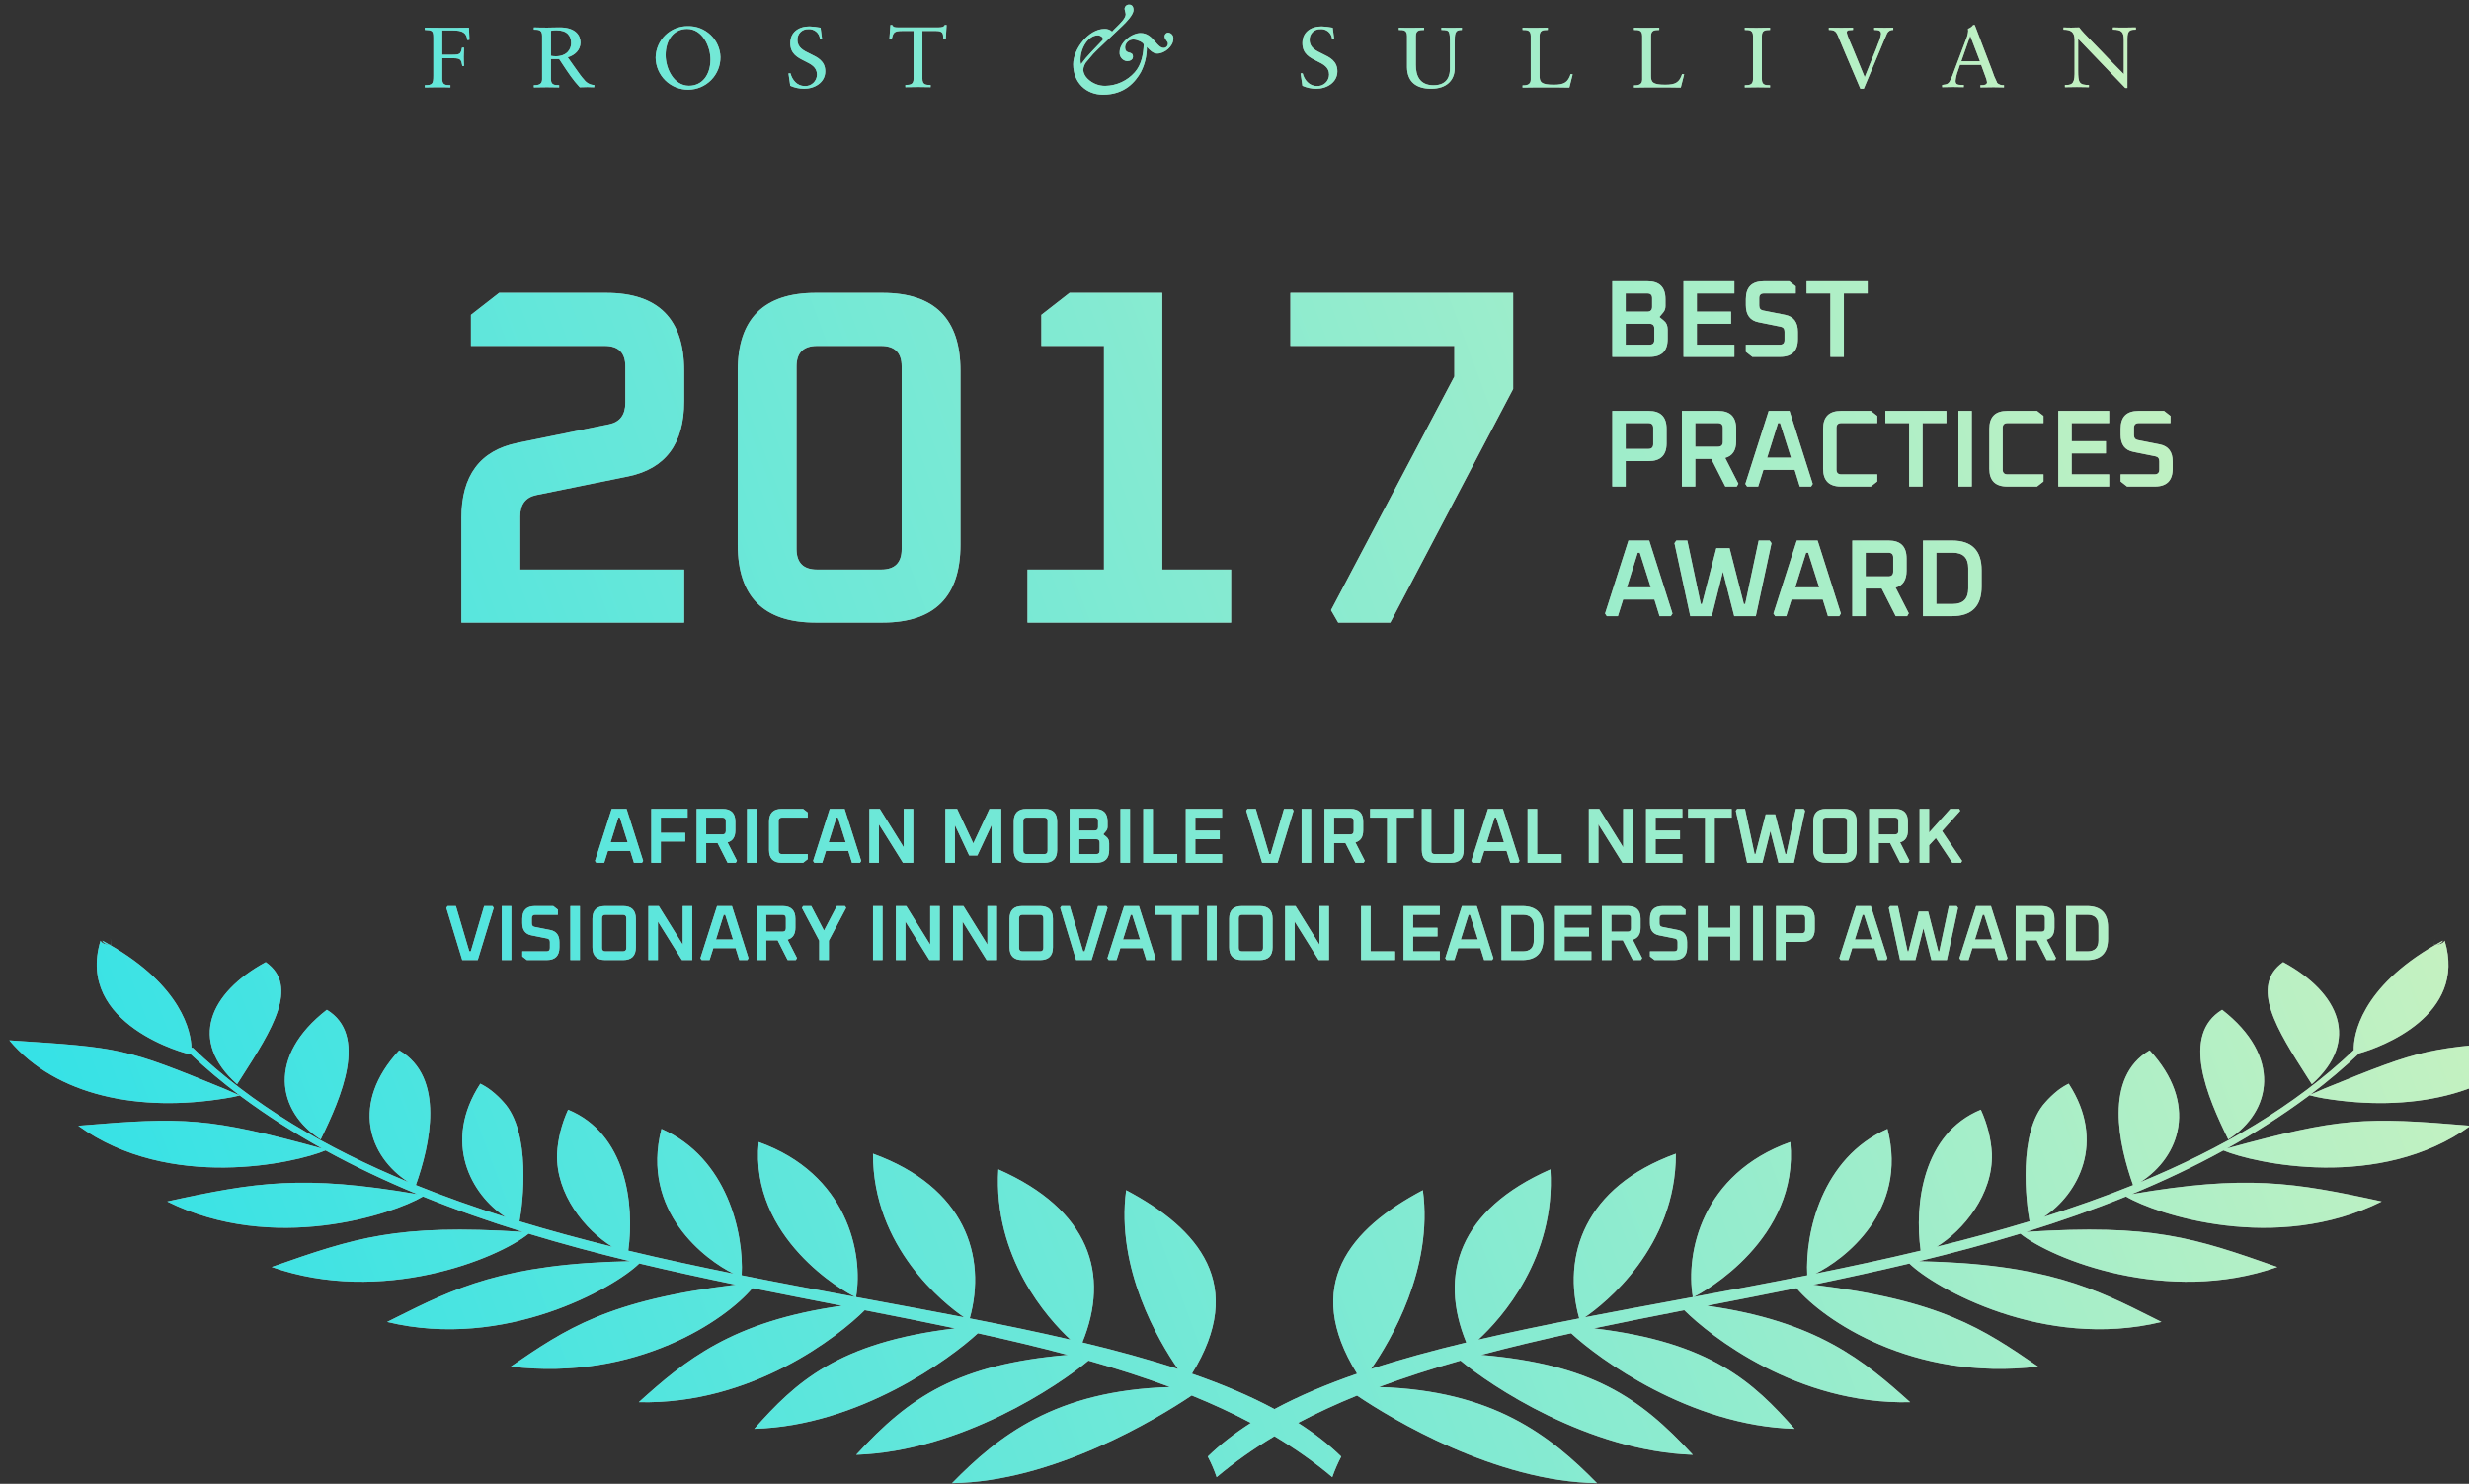
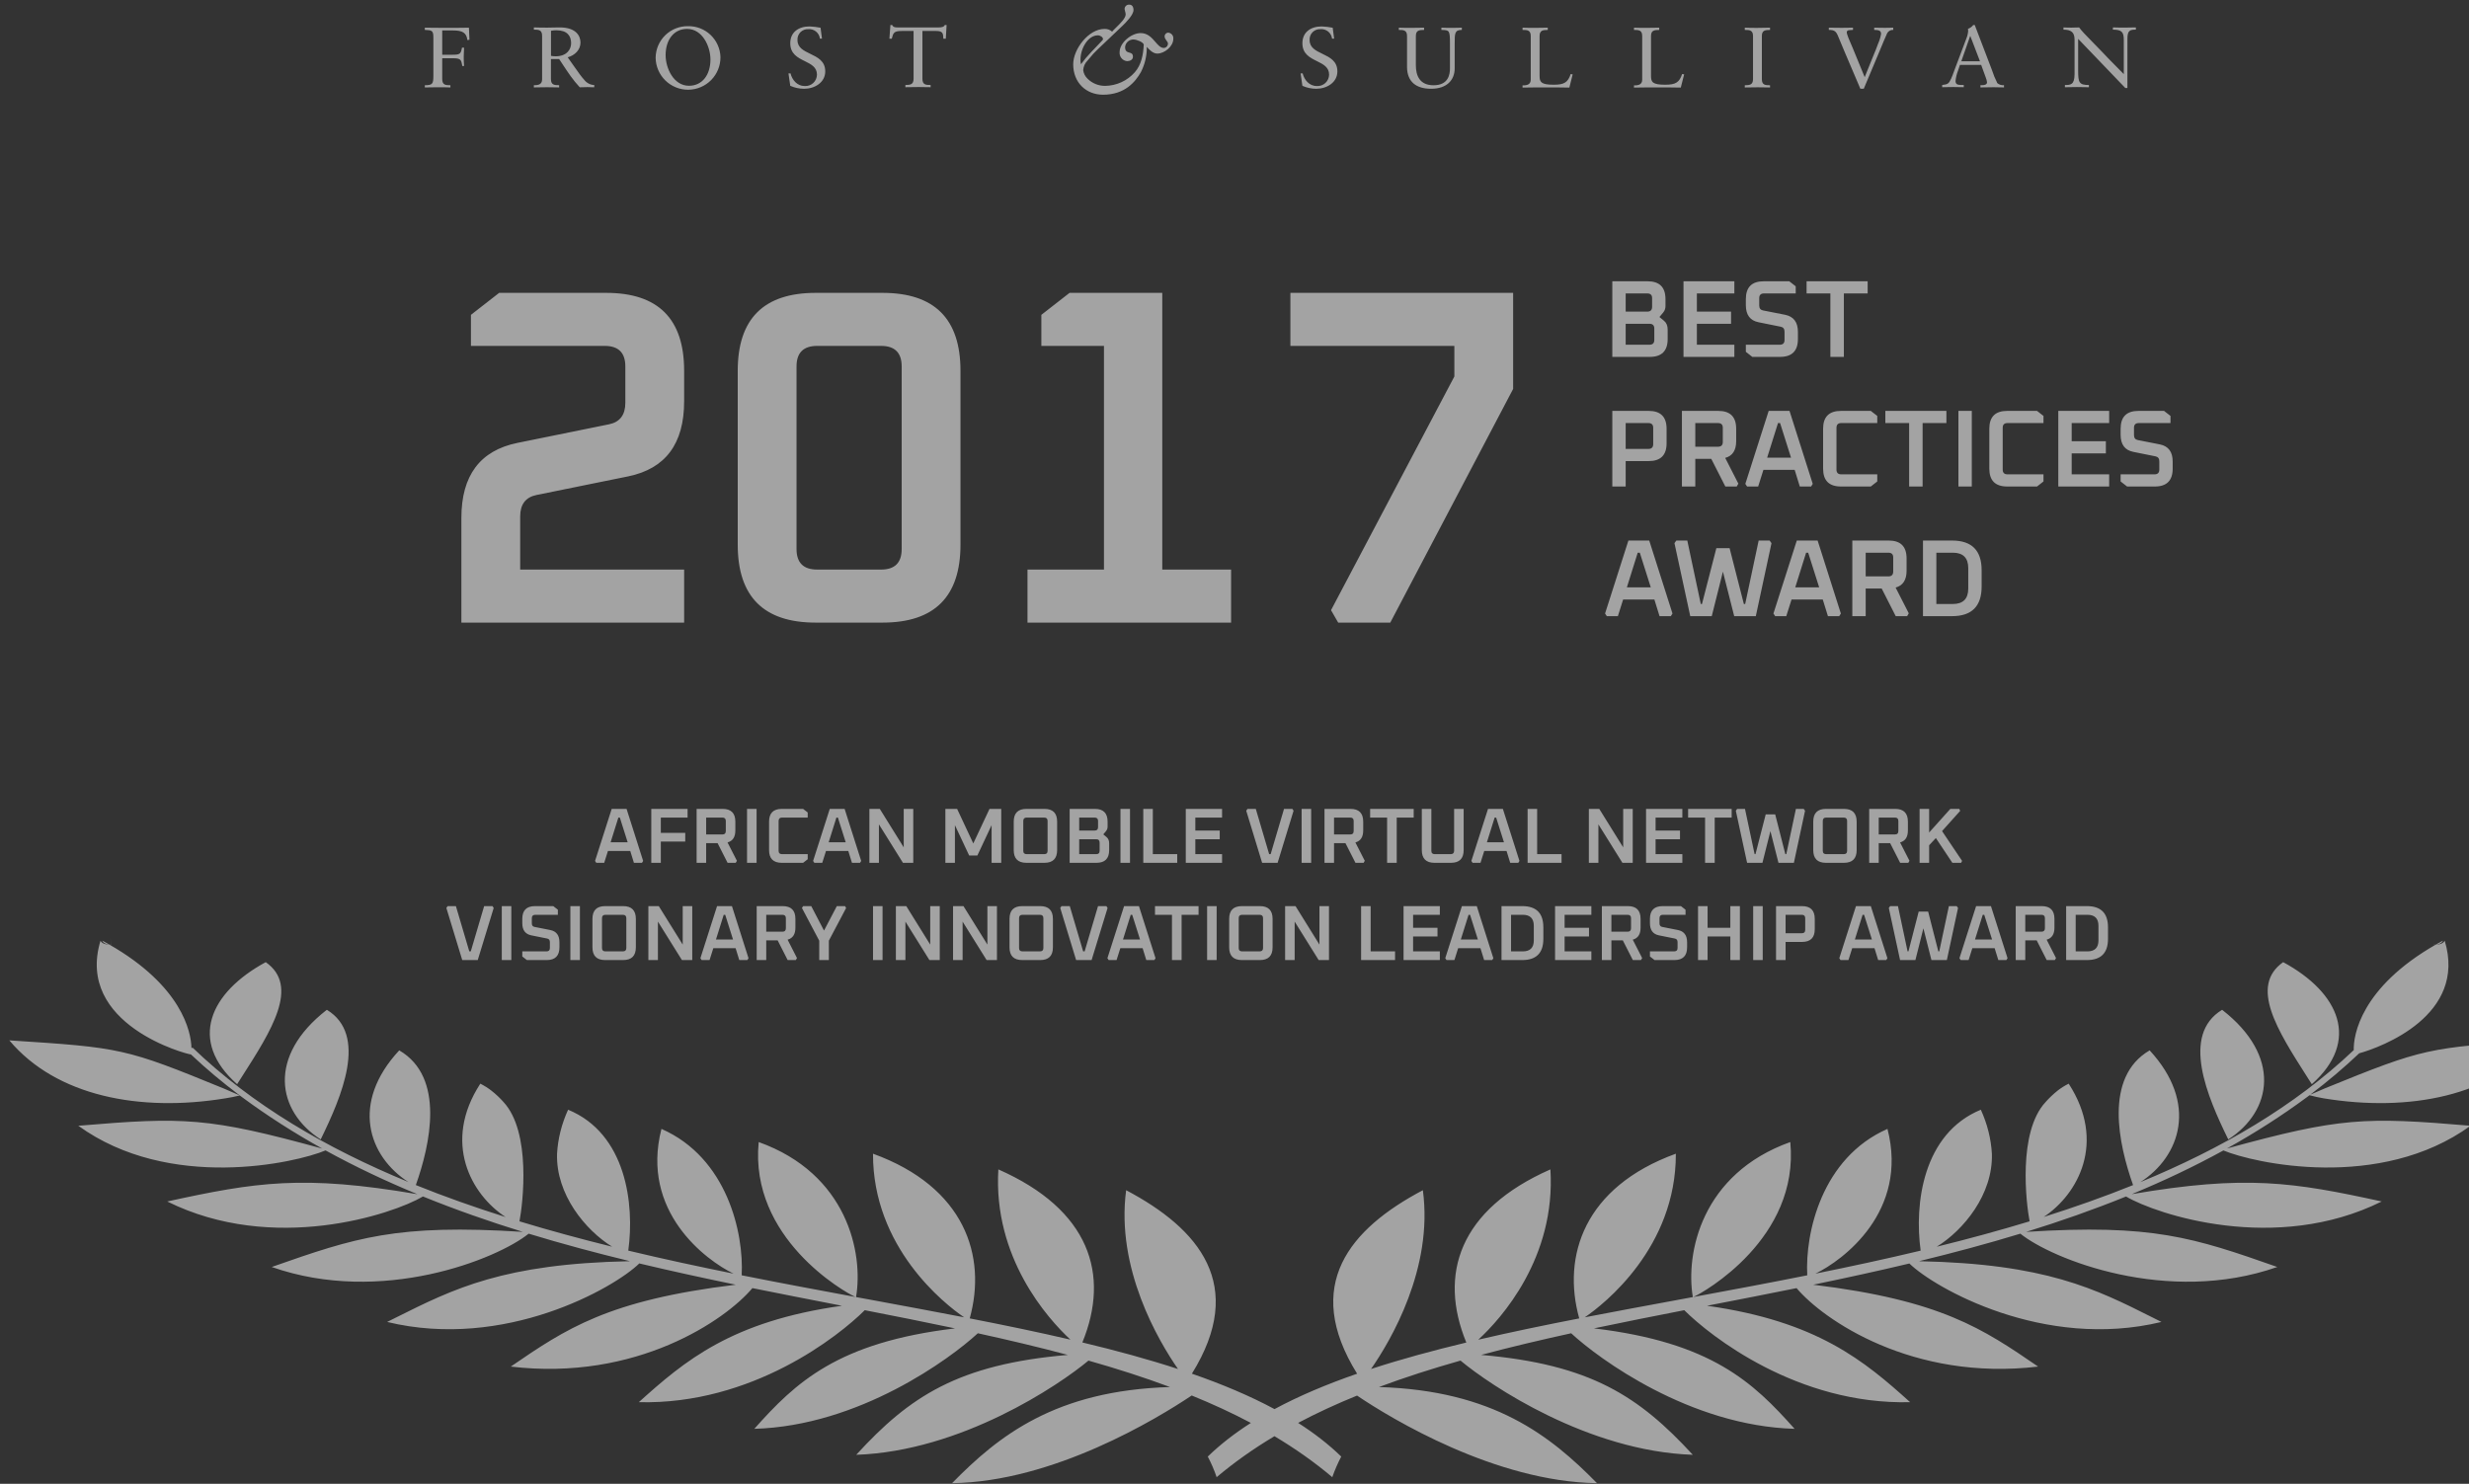
<svg xmlns="http://www.w3.org/2000/svg" width="178" height="107" viewBox="0 0 178 107" fill="none">
  <rect x="0" y="0" width="178" height="107" fill="#333333" stroke="none" />
  <path fill-rule="evenodd" clip-rule="evenodd" d="M77.931 4.633C77.903 4.52 77.891 4.404 77.897 4.288C77.897 3.509 78.428 2.548 79.148 2.548C79.32 2.548 79.518 2.678 79.518 2.814C79.518 2.832 79.514 2.849 79.507 2.866C79.5 2.882 79.489 2.896 79.475 2.908L78.668 3.757C78.402 4.032 78.156 4.324 77.931 4.633ZM84.243 2.351C84.172 2.348 84.102 2.374 84.049 2.422C83.997 2.47 83.965 2.537 83.96 2.608C83.96 2.747 84.036 2.846 84.102 2.934C84.154 3.002 84.2 3.063 84.2 3.131C84.205 3.213 84.177 3.293 84.122 3.354C84.068 3.416 83.991 3.453 83.909 3.458C83.669 3.458 83.494 3.254 83.295 3.024C83.039 2.726 82.745 2.385 82.227 2.385C81.576 2.385 80.718 3.071 80.718 3.757C80.71 3.835 80.717 3.914 80.74 3.99C80.763 4.065 80.8 4.135 80.85 4.195C80.899 4.256 80.961 4.306 81.03 4.343C81.099 4.38 81.175 4.402 81.254 4.41C81.441 4.41 81.678 4.325 81.678 4.093C81.678 3.864 81.551 3.829 81.418 3.792C81.269 3.751 81.113 3.708 81.113 3.396C81.125 3.246 81.193 3.105 81.304 3.003C81.416 2.901 81.562 2.846 81.713 2.848C81.944 2.848 82.407 3.029 82.458 3.209C82.424 3.912 82.297 4.667 81.808 5.215C81.541 5.516 81.214 5.759 80.849 5.927C80.483 6.095 80.086 6.185 79.683 6.192C79.447 6.195 79.213 6.151 78.994 6.063C78.775 5.975 78.576 5.844 78.409 5.678C78.235 5.514 78.123 5.296 78.092 5.06C78.108 4.797 78.221 4.549 78.409 4.365L78.821 3.878L79.154 3.543L80.931 1.854C81.171 1.622 81.719 1.074 81.719 0.721C81.719 0.473 81.6 0.335 81.419 0.335C81.376 0.331 81.333 0.336 81.291 0.35C81.25 0.364 81.213 0.386 81.18 0.415C81.148 0.445 81.122 0.48 81.104 0.519C81.086 0.559 81.076 0.601 81.075 0.645C81.075 0.679 81.091 0.737 81.108 0.801V0.801C81.129 0.881 81.154 0.972 81.154 1.038C81.154 1.311 80.761 1.694 80.458 1.99C80.342 2.104 80.238 2.204 80.176 2.281C80.026 2.146 79.829 2.076 79.628 2.085C78.479 2.085 77.372 3.543 77.372 4.635C77.372 5.963 78.307 6.83 79.524 6.83C81.086 6.83 81.848 5.912 82.252 5.2C82.54 4.637 82.686 4.013 82.677 3.381C82.864 3.594 83.132 3.864 83.431 3.864C83.954 3.864 84.589 3.347 84.589 2.801C84.595 2.748 84.591 2.694 84.576 2.643C84.561 2.592 84.536 2.544 84.502 2.502C84.469 2.461 84.427 2.426 84.38 2.401C84.333 2.376 84.281 2.36 84.228 2.355L84.243 2.351ZM68.107 1.805H68.245L68.186 2.789H68.009L68.006 2.734C67.99 2.422 67.981 2.233 67.491 2.233H66.501V5.683C66.501 6.116 66.749 6.129 67.093 6.129V6.288C66.936 6.288 66.793 6.285 66.65 6.282C66.509 6.279 66.368 6.276 66.216 6.276C66.065 6.276 65.913 6.279 65.759 6.282C65.599 6.285 65.438 6.288 65.273 6.288V6.129C65.617 6.123 65.863 6.108 65.863 5.683V2.233H65.013C64.443 2.233 64.403 2.377 64.3 2.757L64.291 2.789H64.121L64.193 1.805H64.323C64.395 1.978 64.569 1.978 64.733 1.978H67.682C67.92 1.978 68.081 1.924 68.107 1.805ZM47.987 3.979C47.987 4.91 48.561 6.185 49.672 6.185C50.622 6.185 51.219 5.405 51.219 4.289C51.219 3.359 50.647 2.084 49.536 2.084C48.586 2.084 47.987 2.862 47.987 3.979ZM48.719 2.048C49.001 1.937 49.301 1.882 49.604 1.887C50.208 1.876 50.791 2.103 51.228 2.518C51.666 2.934 51.922 3.506 51.941 4.109C51.948 4.729 51.708 5.326 51.274 5.769C50.84 6.211 50.248 6.464 49.629 6.47C49.009 6.477 48.412 6.237 47.969 5.803C47.526 5.369 47.273 4.778 47.267 4.158C47.271 3.855 47.334 3.556 47.454 3.278C47.574 3 47.747 2.748 47.964 2.537C48.181 2.326 48.438 2.16 48.719 2.048ZM40.067 4.059C39.952 4.058 39.837 4.048 39.723 4.029V2.219C39.852 2.195 39.982 2.183 40.112 2.183C40.879 2.183 41.175 2.576 41.175 3.116C41.175 3.559 40.863 4.057 40.067 4.059ZM42.847 6.135C42.703 6.129 42.562 6.091 42.435 6.024C42.307 5.957 42.197 5.862 42.111 5.746C41.919 5.541 41.711 5.244 41.408 4.812L41.408 4.811L41.407 4.811C41.27 4.614 41.112 4.39 40.928 4.133C41.436 3.991 41.85 3.602 41.85 3.071C41.85 2.633 41.578 1.977 40.35 1.977C40.107 1.977 39.933 1.982 39.785 1.986C39.674 1.989 39.578 1.992 39.477 1.992H39.477C39.158 1.992 38.84 1.992 38.489 1.977V2.138C38.833 2.138 39.082 2.151 39.082 2.582V5.729C39.082 6.082 38.814 6.154 38.489 6.143V6.303C38.654 6.303 38.816 6.299 38.975 6.296C39.13 6.293 39.282 6.29 39.432 6.29C39.585 6.29 39.725 6.293 39.867 6.296C40.009 6.299 40.153 6.303 40.31 6.303V6.143C39.966 6.143 39.719 6.13 39.719 5.697V4.256H40.31C40.392 4.379 40.473 4.502 40.554 4.625L40.554 4.625L40.554 4.625L40.554 4.626L40.554 4.626L40.554 4.626L40.554 4.626L40.554 4.626L40.554 4.626L40.554 4.626L40.554 4.626L40.554 4.626L40.554 4.626L40.554 4.626C40.935 5.205 41.315 5.784 41.797 6.294C41.888 6.294 41.981 6.291 42.073 6.288C42.166 6.284 42.258 6.281 42.349 6.281C42.443 6.281 42.527 6.285 42.608 6.288C42.684 6.291 42.759 6.294 42.838 6.294L42.847 6.135ZM32.674 4.2H31.882V5.7C31.882 6.133 32.128 6.146 32.472 6.146V6.305C32.147 6.292 31.837 6.292 31.55 6.292C31.412 6.292 31.269 6.295 31.122 6.298C30.963 6.302 30.798 6.305 30.626 6.305V6.146C31.191 6.146 31.244 6.046 31.244 5.447V2.706C31.244 2.2 31.14 2.175 30.626 2.156V1.997C30.855 1.997 31.088 2 31.322 2.003C31.559 2.006 31.798 2.009 32.037 2.009C32.63 2.009 33.227 2.009 33.807 1.997L33.845 2.865L33.696 2.891C33.63 2.366 33.356 2.194 32.649 2.194H31.882V3.947H32.645C33.178 3.947 33.222 3.873 33.307 3.435H33.456C33.456 3.486 33.451 3.582 33.446 3.691V3.692L33.446 3.692V3.692V3.692C33.439 3.834 33.431 3.997 33.431 4.108C33.431 4.306 33.443 4.595 33.456 4.763H33.331L33.324 4.723C33.251 4.327 33.228 4.2 32.674 4.2ZM116.238 20.283V25.736H118.941C119.8 25.736 120.229 25.306 120.229 24.448V23.768C120.229 23.489 120.142 23.278 119.969 23.136L119.636 22.859L119.913 22.527C120.018 22.401 120.071 22.248 120.071 22.069V21.571C120.071 20.712 119.642 20.283 118.783 20.283H116.238ZM118.917 24.859H117.202V23.349H118.917C119.149 23.349 119.265 23.462 119.265 23.689V24.519C119.265 24.745 119.149 24.859 118.917 24.859ZM118.76 22.472H117.202V21.16H118.76C118.991 21.16 119.107 21.273 119.107 21.5V22.124C119.107 22.356 118.991 22.472 118.76 22.472ZM121.37 20.283V25.736H125.037V24.859H122.334V23.349H124.799V22.472H122.334V21.16H125.037V20.283H121.37ZM125.865 25.372V24.859H128.307C128.539 24.859 128.654 24.745 128.654 24.519V23.918C128.654 23.718 128.565 23.599 128.386 23.562L126.782 23.238C126.17 23.117 125.865 22.706 125.865 22.006V21.571C125.865 20.712 126.294 20.283 127.153 20.283H128.995L129.461 20.646V21.16H127.177C126.945 21.16 126.83 21.273 126.83 21.5V22.029C126.83 22.23 126.919 22.348 127.098 22.385L128.702 22.701C129.313 22.828 129.619 23.238 129.619 23.934V24.448C129.619 25.306 129.19 25.736 128.33 25.736H126.331L125.865 25.372ZM130.244 20.283V21.16H131.959V25.736H132.932V21.16H134.647V20.283H130.244ZM116.238 35.083V29.63H118.862C119.721 29.63 120.151 30.059 120.151 30.918V31.969C120.151 32.822 119.721 33.249 118.862 33.249H117.202V35.083H116.238ZM117.202 32.372H118.838C119.07 32.372 119.186 32.256 119.186 32.024V30.847C119.186 30.62 119.07 30.507 118.838 30.507H117.202V32.372ZM121.256 29.63V35.083H122.22V33.091H123.374L124.386 35.083H125.208L125.325 34.877L124.377 33.02C124.905 32.878 125.168 32.475 125.168 31.811V30.918C125.168 30.059 124.738 29.63 123.88 29.63H121.256ZM123.856 32.214H122.22V30.507H123.856C124.088 30.507 124.204 30.62 124.204 30.847V31.866C124.204 32.098 124.088 32.214 123.856 32.214ZM125.828 34.893L127.511 29.63H129.013L130.688 34.893L130.57 35.083H129.755L129.385 33.882H127.132L126.753 35.083H125.954L125.828 34.893ZM127.4 33.004H129.123L128.333 30.507H128.184L127.4 33.004ZM131.435 30.918V33.795C131.435 34.653 131.864 35.083 132.723 35.083H134.872L135.339 34.719V34.206H132.747C132.515 34.206 132.399 34.092 132.399 33.866V30.847C132.399 30.62 132.515 30.507 132.747 30.507H135.339V29.993L134.872 29.63H132.723C131.864 29.63 131.435 30.059 131.435 30.918ZM135.922 30.507V29.63H140.324V30.507H138.609V35.083H137.637V30.507H135.922ZM141.19 29.63V35.083H142.155V29.63H141.19ZM143.418 33.795V30.918C143.418 30.059 143.848 29.63 144.707 29.63H146.857L147.323 29.993V30.507H144.73C144.498 30.507 144.383 30.62 144.383 30.847V33.866C144.383 34.092 144.498 34.206 144.73 34.206H147.323V34.719L146.857 35.083H144.707C143.848 35.083 143.418 34.653 143.418 33.795ZM148.391 29.63V35.083H152.058V34.206H149.356V32.696H151.821V31.819H149.356V30.507H152.058V29.63H148.391ZM152.884 34.719V34.206H155.326C155.557 34.206 155.673 34.092 155.673 33.866V33.265C155.673 33.065 155.584 32.946 155.405 32.909L153.801 32.585C153.189 32.464 152.884 32.053 152.884 31.352V30.918C152.884 30.059 153.313 29.63 154.171 29.63H156.014L156.48 29.993V30.507H154.196C153.964 30.507 153.848 30.62 153.848 30.847V31.376C153.848 31.576 153.938 31.695 154.117 31.732L155.721 32.048C156.332 32.174 156.637 32.585 156.637 33.281V33.795C156.637 34.653 156.209 35.083 155.349 35.083H153.35L152.884 34.719ZM117.398 38.979L115.715 44.243L115.842 44.432H116.639L117.018 43.231H119.271L119.643 44.432H120.457L120.576 44.243L118.9 38.979H117.398ZM119.011 42.354H117.288L118.07 39.856H118.22L119.011 42.354ZM120.719 39.169L120.853 38.979H121.644L122.616 43.555H122.702L123.738 39.532H124.694L125.722 43.555H125.817L126.789 38.979H127.579L127.714 39.169L126.583 44.432H125.026L124.212 41.224L123.407 44.432H121.857L120.719 39.169ZM129.538 38.979L127.854 44.243L127.981 44.432H128.779L129.159 43.231H131.411L131.783 44.432H132.597L132.715 44.243L131.04 38.979H129.538ZM131.151 42.354H129.427L130.21 39.856H130.36L131.151 42.354ZM133.541 44.432V38.979H136.165C137.024 38.979 137.453 39.409 137.453 40.267V41.16C137.453 41.824 137.189 42.227 136.663 42.37L137.611 44.227L137.492 44.432H136.67L135.659 42.441H134.505V44.432H133.541ZM134.505 41.564H136.141C136.372 41.564 136.489 41.448 136.489 41.216V40.196C136.489 39.97 136.372 39.856 136.141 39.856H134.505V41.564ZM138.636 38.979V44.432H140.73C142.152 44.432 142.864 43.719 142.864 42.291V41.121C142.864 39.693 142.152 38.979 140.73 38.979H138.636ZM140.785 43.555H139.599V39.856H140.785C141.528 39.856 141.899 40.228 141.899 40.971V42.441C141.899 43.184 141.528 43.555 140.785 43.555ZM42.899 62.085L44.1 58.33H45.172L46.367 62.085L46.283 62.22H45.702L45.437 61.364H43.83L43.559 62.22H42.99L42.899 62.085ZM44.022 60.738H45.251L44.687 58.956H44.58L44.022 60.738ZM46.954 58.33V62.22H47.642V60.687H49.402V60.061H47.642V58.956H49.571V58.33H46.954ZM50.222 62.22V58.33H52.094C52.707 58.33 53.014 58.636 53.014 59.249V59.886C53.014 60.36 52.826 60.647 52.45 60.749L53.127 62.074L53.042 62.22H52.455L51.734 60.8H50.91V62.22H50.222ZM50.91 60.174H52.078C52.243 60.174 52.326 60.091 52.326 59.926V59.198C52.326 59.036 52.243 58.956 52.078 58.956H50.91V60.174ZM53.857 58.33V62.22H54.545V58.33H53.857ZM55.445 61.301V59.249C55.445 58.636 55.752 58.33 56.364 58.33H57.898L58.231 58.589V58.956H56.381C56.216 58.956 56.133 59.036 56.133 59.198V61.352C56.133 61.514 56.216 61.595 56.381 61.595H58.231V61.961L57.898 62.22H56.364C55.752 62.22 55.445 61.914 55.445 61.301ZM59.821 58.33L58.62 62.085L58.71 62.22H59.279L59.55 61.364H61.157L61.422 62.22H62.003L62.087 62.085L60.892 58.33H59.821ZM60.971 60.738H59.742L60.3 58.956H60.407L60.971 60.738ZM62.678 62.22V58.33H63.428L65.153 61.104V58.33L65.841 58.33V62.22L65.097 62.22L63.365 59.446V62.22H62.678ZM68.156 58.33V62.22H68.844V59.503L69.871 61.691H70.463L71.489 59.503V62.22H72.183V58.33H71.337L70.169 60.822L69.002 58.33H68.156ZM73.084 61.301V59.249C73.084 58.636 73.39 58.33 74.003 58.33H75.294C75.907 58.33 76.213 58.636 76.213 59.249V61.301C76.213 61.914 75.907 62.22 75.294 62.22H74.003C73.39 62.22 73.084 61.914 73.084 61.301ZM73.772 61.352C73.772 61.514 73.854 61.595 74.02 61.595H75.277C75.443 61.595 75.525 61.514 75.525 61.352V59.198C75.525 59.036 75.443 58.956 75.277 58.956H74.02C73.854 58.956 73.772 59.036 73.772 59.198V61.352ZM77.116 58.33V62.22H79.045C79.657 62.22 79.964 61.914 79.964 61.301V60.816C79.964 60.617 79.902 60.467 79.778 60.365L79.541 60.168L79.738 59.931C79.814 59.841 79.851 59.732 79.851 59.604V59.249C79.851 58.636 79.545 58.33 78.932 58.33H77.116ZM79.028 61.595H77.804V60.518H79.028C79.193 60.518 79.276 60.599 79.276 60.76V61.352C79.276 61.514 79.193 61.595 79.028 61.595ZM78.915 59.892H77.804V58.956H78.915C79.08 58.956 79.163 59.036 79.163 59.198V59.644C79.163 59.809 79.08 59.892 78.915 59.892ZM80.779 62.22V58.33H81.467V62.22H80.779ZM82.424 58.33V62.22H84.872V61.595H83.112V58.33H82.424ZM85.488 62.22V58.33H88.104V58.956H86.176V59.892H87.935V60.518H86.176V61.595H88.104V62.22H85.488ZM89.937 58.33L89.847 58.465L90.992 62.22H92.108L93.258 58.465L93.174 58.33H92.57L91.606 61.595H91.499L90.535 58.33H89.937ZM93.839 62.22V58.33H94.527V62.22H93.839ZM95.488 58.33V62.22H96.176V60.8H96.999L97.721 62.22H98.307L98.392 62.074L97.715 60.749C98.091 60.647 98.279 60.36 98.279 59.886V59.249C98.279 58.636 97.973 58.33 97.36 58.33H95.488ZM97.343 60.174H96.176V58.956H97.343C97.508 58.956 97.591 59.036 97.591 59.198V59.926C97.591 60.091 97.508 60.174 97.343 60.174ZM98.778 58.956V58.33H101.919V58.956H100.695V62.22H100.002V58.956H98.778ZM102.504 58.33V61.301C102.504 61.914 102.81 62.22 103.422 62.22H104.601C105.214 62.22 105.521 61.914 105.521 61.301V58.33H104.833V61.352C104.833 61.514 104.749 61.595 104.584 61.595H103.44C103.274 61.595 103.192 61.514 103.192 61.352V58.33H102.504ZM106.076 62.085L107.277 58.33H108.348L109.544 62.085L109.458 62.22H108.878L108.613 61.364H107.005L106.735 62.22H106.165L106.076 62.085ZM107.197 60.738H108.427L107.863 58.956H107.755L107.197 60.738ZM110.131 58.33V62.22H112.578V61.595H110.819V58.33H110.131ZM114.547 62.22V58.33H115.297L117.022 61.104V58.33H117.71V62.22H116.966L115.235 59.446V62.22H114.547ZM118.67 58.33V62.22H121.287V61.595H119.358V60.518H121.118V59.892H119.358V58.956H121.287V58.33H118.67ZM121.702 58.956V58.33H124.843V58.956H123.62V62.22H122.926V58.956H121.702ZM125.239 58.33L125.143 58.465L125.955 62.22H127.061L127.636 59.931L128.217 62.22H129.328L130.133 58.465L130.038 58.33H129.474L128.781 61.595H128.713L127.98 58.724H127.298L126.559 61.595H126.497L125.803 58.33H125.239ZM130.725 61.301V59.249C130.725 58.636 131.03 58.33 131.643 58.33H132.935C133.547 58.33 133.854 58.636 133.854 59.249V61.301C133.854 61.914 133.547 62.22 132.935 62.22H131.643C131.03 62.22 130.725 61.914 130.725 61.301ZM131.412 61.352C131.412 61.514 131.495 61.595 131.66 61.595H132.917C133.083 61.595 133.166 61.514 133.166 61.352V59.198C133.166 59.036 133.083 58.956 132.917 58.956H131.66C131.495 58.956 131.412 59.036 131.412 59.198V61.352ZM134.757 58.33V62.22H135.445V60.8H136.268L136.99 62.22H137.577L137.661 62.074L136.984 60.749C137.36 60.647 137.548 60.36 137.548 59.886V59.249C137.548 58.636 137.242 58.33 136.63 58.33H134.757ZM136.612 60.174H135.445V58.956H136.612C136.778 58.956 136.86 59.036 136.86 59.198V59.926C136.86 60.091 136.778 60.174 136.612 60.174ZM138.391 62.22V58.33H139.079V60.033L140.607 58.33H141.251L141.318 58.471L140.01 59.931L141.454 62.08L141.386 62.22H140.754L139.564 60.433L139.079 60.952V62.22H138.391ZM32.271 65.341L32.181 65.476L33.325 69.232H34.442L35.592 65.476L35.508 65.341H34.904L33.94 68.606H33.833L32.868 65.341H32.271ZM36.176 69.232V65.341H36.864V69.232H36.176ZM37.654 68.606V68.973L37.986 69.232H39.413C40.026 69.232 40.332 68.926 40.332 68.313V67.947C40.332 67.451 40.114 67.157 39.678 67.067L38.533 66.841C38.405 66.816 38.342 66.73 38.342 66.588V66.21C38.342 66.049 38.424 65.967 38.59 65.967H40.219V65.6L39.886 65.341H38.573C37.96 65.341 37.654 65.648 37.654 66.261V66.571C37.654 67.071 37.872 67.364 38.308 67.451L39.452 67.681C39.58 67.708 39.644 67.792 39.644 67.935V68.364C39.644 68.526 39.561 68.606 39.396 68.606H37.654ZM41.12 69.232V65.341H41.808V69.232H41.12ZM42.712 66.261V68.313C42.712 68.926 43.018 69.232 43.631 69.232H44.922C45.535 69.232 45.841 68.926 45.841 68.313V66.261C45.841 65.648 45.535 65.341 44.922 65.341H43.631C43.018 65.341 42.712 65.648 42.712 66.261ZM43.648 68.606C43.482 68.606 43.4 68.526 43.4 68.364V66.21C43.4 66.049 43.482 65.967 43.648 65.967H44.905C45.071 65.967 45.154 66.049 45.154 66.21V68.364C45.154 68.526 45.071 68.606 44.905 68.606H43.648ZM46.744 69.232V65.341H47.494L49.22 68.116V65.341H49.907V69.232H49.163L47.432 66.458V69.232H46.744ZM51.696 65.341L50.495 69.097L50.585 69.232H51.155L51.426 68.375H53.033L53.298 69.232H53.879L53.963 69.097L52.768 65.341H51.696ZM52.847 67.749H51.617L52.176 65.967H52.283L52.847 67.749ZM54.553 69.232V65.341H56.425C57.038 65.341 57.344 65.648 57.344 66.261V66.898C57.344 67.371 57.156 67.659 56.781 67.761L57.457 69.086L57.373 69.232H56.786L56.064 67.811H55.241V69.232H54.553ZM55.241 67.186H56.408C56.574 67.186 56.656 67.103 56.656 66.938V66.21C56.656 66.049 56.574 65.967 56.408 65.967H55.241V67.186ZM57.9 65.341L57.815 65.476L59.062 67.834V69.232H59.755V67.834L61.001 65.476L60.922 65.341H60.33L59.406 67.106L58.486 65.341H57.9ZM62.939 69.232V65.341H63.627V69.232H62.939ZM64.587 65.341V69.232H65.275V66.458L67.006 69.232H67.751V65.341H67.063V68.116L65.337 65.341H64.587ZM68.71 69.232V65.341H69.46L71.186 68.116V65.341H71.874V69.232H71.129L69.398 66.458V69.232H68.71ZM72.78 66.261V68.313C72.78 68.926 73.086 69.232 73.699 69.232H74.99C75.603 69.232 75.909 68.926 75.909 68.313V66.261C75.909 65.648 75.603 65.341 74.99 65.341H73.699C73.086 65.341 72.78 65.648 72.78 66.261ZM73.716 68.606C73.55 68.606 73.468 68.526 73.468 68.364V66.21C73.468 66.049 73.55 65.967 73.716 65.967H74.973C75.139 65.967 75.221 66.049 75.221 66.21V68.364C75.221 68.526 75.139 68.606 74.973 68.606H73.716ZM76.437 65.476L76.527 65.341H77.125L78.089 68.606H78.196L79.161 65.341H79.764L79.849 65.476L78.698 69.232H77.582L76.437 65.476ZM81.04 65.341L79.838 69.097L79.929 69.232H80.498L80.769 68.375H82.376L82.641 69.232H83.222L83.306 69.097L82.111 65.341H81.04ZM82.19 67.749H80.961L81.519 65.967H81.626L82.19 67.749ZM83.268 65.967V65.341H86.409V65.967H85.186V69.232H84.492V65.967H83.268ZM87.025 65.341V69.232H87.713V65.341H87.025ZM88.616 68.313V66.261C88.616 65.648 88.923 65.341 89.536 65.341H90.827C91.44 65.341 91.746 65.648 91.746 66.261V68.313C91.746 68.926 91.44 69.232 90.827 69.232H89.536C88.923 69.232 88.616 68.926 88.616 68.313ZM89.304 68.364C89.304 68.526 89.387 68.606 89.552 68.606H90.81C90.975 68.606 91.058 68.526 91.058 68.364V66.21C91.058 66.049 90.975 65.967 90.81 65.967H89.552C89.387 65.967 89.304 66.049 89.304 66.21V68.364ZM92.649 65.341V69.232H93.337V66.458L95.068 69.232H95.812V65.341H95.124V68.116L93.399 65.341H92.649ZM98.127 69.232V65.341H98.816V68.606H100.575V69.232H98.127ZM101.188 65.341V69.232H103.804V68.606H101.876V67.529H103.635V66.903H101.876V65.967H103.804V65.341H101.188ZM104.195 69.097L105.396 65.341H106.467L107.662 69.097L107.578 69.232H106.997L106.732 68.375H105.124L104.854 69.232H104.285L104.195 69.097ZM105.316 67.749H106.546L105.982 65.967H105.875L105.316 67.749ZM108.25 65.341V69.232H109.743C110.758 69.232 111.266 68.723 111.266 67.705V66.87C111.266 65.851 110.758 65.341 109.743 65.341H108.25ZM109.783 68.606H108.938V65.967H109.783C110.313 65.967 110.578 66.232 110.578 66.763V67.811C110.578 68.342 110.313 68.606 109.783 68.606ZM112.111 69.232V65.341H114.728V65.967H112.799V66.903H114.558V67.529H112.799V68.606H114.728V69.232H112.111ZM115.485 65.341V69.232H116.172V67.811H116.995L117.718 69.232H118.304L118.389 69.086L117.712 67.761C118.088 67.659 118.276 67.371 118.276 66.898V66.261C118.276 65.648 117.97 65.341 117.357 65.341H115.485ZM117.34 67.186H116.172V65.967H117.34C117.506 65.967 117.588 66.049 117.588 66.21V66.938C117.588 67.103 117.506 67.186 117.34 67.186ZM118.951 68.973V68.606H120.693C120.859 68.606 120.942 68.526 120.942 68.364V67.935C120.942 67.792 120.878 67.708 120.75 67.681L119.605 67.451C119.169 67.364 118.951 67.071 118.951 66.571V66.261C118.951 65.648 119.257 65.341 119.87 65.341H121.184L121.517 65.6V65.967H119.887C119.722 65.967 119.639 66.049 119.639 66.21V66.588C119.639 66.73 119.703 66.816 119.83 66.841L120.975 67.067C121.411 67.157 121.63 67.451 121.63 67.947V68.313C121.63 68.926 121.323 69.232 120.71 69.232H119.284L118.951 68.973ZM122.418 65.341V69.232H123.107V67.529H124.747V69.232H125.436V65.341H124.747V66.903H123.107V65.341H122.418ZM126.394 69.232V65.341H127.082V69.232H126.394ZM128.042 65.341V69.232H128.73V67.924H129.914C130.526 67.924 130.833 67.619 130.833 67.011V66.261C130.833 65.648 130.526 65.341 129.914 65.341H128.042ZM129.897 67.298H128.73V65.967H129.897C130.063 65.967 130.145 66.049 130.145 66.21V67.05C130.145 67.216 130.063 67.298 129.897 67.298ZM132.603 69.097L133.804 65.341H134.875L136.071 69.097L135.985 69.232H135.405L135.14 68.375H133.533L133.262 69.232H132.692L132.603 69.097ZM133.725 67.749H134.954L134.39 65.967H134.282L133.725 67.749ZM136.268 65.341L136.172 65.476L136.984 69.232H138.089L138.665 66.943L139.245 69.232H140.356L141.162 65.476L141.067 65.341H140.503L139.809 68.606H139.742L139.008 65.737H138.326L137.587 68.606H137.525L136.831 65.341H136.268ZM141.264 69.097L142.465 65.341H143.536L144.732 69.097L144.647 69.232H144.067L143.802 68.375H142.194L141.924 69.232H141.354L141.264 69.097ZM142.386 67.749H143.616L143.052 65.967H142.944L142.386 67.749ZM145.322 65.341V69.232H146.01V67.811H146.833L147.555 69.232H148.142L148.226 69.086L147.55 67.761C147.926 67.659 148.113 67.371 148.113 66.898V66.261C148.113 65.648 147.807 65.341 147.194 65.341H145.322ZM147.178 67.186H146.01V65.967H147.178C147.342 65.967 147.426 66.049 147.426 66.21V66.938C147.426 67.103 147.342 67.186 147.178 67.186ZM148.957 69.232V65.341H150.45C151.466 65.341 151.974 65.851 151.974 66.87V67.705C151.974 68.723 151.466 69.232 150.45 69.232H148.957ZM149.645 68.606H150.49C151.02 68.606 151.286 68.342 151.286 67.811V66.763C151.286 66.232 151.02 65.967 150.49 65.967H149.645V68.606ZM33.263 37.35V44.897H49.322V41.072H37.502V37.246C37.502 36.373 37.892 35.857 38.673 35.696L45.29 34.352C47.978 33.8 49.322 31.997 49.322 28.942V26.736C49.322 22.991 47.449 21.119 43.705 21.119H35.986L33.952 22.704V24.944H43.601C44.589 24.944 45.083 25.438 45.083 26.426V29.045C45.083 29.918 44.693 30.435 43.911 30.596L37.295 31.94C34.607 32.491 33.263 34.294 33.263 37.35ZM53.186 39.28V26.736C53.186 22.991 55.059 21.119 58.803 21.119H63.628C67.372 21.119 69.245 22.991 69.245 26.736V39.28C69.245 43.024 67.372 44.897 63.628 44.897H58.803C55.059 44.897 53.186 43.024 53.186 39.28ZM57.425 39.59C57.425 40.578 57.919 41.072 58.907 41.072H63.524C64.512 41.072 65.006 40.578 65.006 39.59V26.426C65.006 25.438 64.512 24.944 63.524 24.944H58.907C57.919 24.944 57.425 25.438 57.425 26.426V39.59ZM74.076 41.072V44.897H88.755V41.072H83.793V21.119H77.108L75.075 22.704V24.944H79.589V41.072H74.076ZM93.03 24.944V21.119L109.088 21.119V28.046L100.231 44.897H96.475L95.959 44.001L104.85 27.15V24.944L93.03 24.944ZM56.973 6.189C57.286 6.328 57.625 6.4 57.967 6.402C58.734 6.402 59.495 5.949 59.495 5.148C59.495 4.4 58.94 4.133 58.415 3.881C57.942 3.654 57.494 3.438 57.494 2.894C57.486 2.789 57.501 2.684 57.538 2.585C57.574 2.487 57.631 2.397 57.705 2.322C57.779 2.248 57.867 2.19 57.965 2.152C58.063 2.114 58.169 2.098 58.273 2.104C58.475 2.086 58.675 2.148 58.832 2.276C58.988 2.403 59.089 2.587 59.112 2.788H59.261L59.157 1.999C58.896 1.949 58.631 1.918 58.365 1.906C57.57 1.906 56.973 2.32 56.973 3.117C56.973 3.889 57.514 4.157 58.022 4.409C58.472 4.632 58.898 4.843 58.898 5.382C58.897 5.495 58.872 5.608 58.826 5.712C58.78 5.816 58.713 5.909 58.63 5.986C58.546 6.063 58.447 6.122 58.34 6.159C58.233 6.197 58.119 6.212 58.006 6.204C57.466 6.204 57.103 5.754 56.992 5.291H56.843L56.973 6.189ZM93.895 6.189C94.209 6.328 94.547 6.4 94.889 6.402C95.656 6.402 96.417 5.949 96.417 5.148C96.417 4.4 95.862 4.133 95.337 3.881C94.864 3.654 94.416 3.438 94.416 2.894C94.408 2.789 94.423 2.684 94.46 2.585C94.496 2.487 94.553 2.397 94.627 2.322C94.701 2.248 94.79 2.19 94.888 2.152C94.986 2.114 95.091 2.098 95.195 2.104C95.397 2.086 95.597 2.148 95.754 2.276C95.91 2.403 96.011 2.587 96.035 2.788H96.183L96.079 1.999C95.818 1.949 95.553 1.918 95.287 1.906C94.494 1.906 93.895 2.32 93.895 3.117C93.895 3.889 94.436 4.157 94.944 4.409C95.394 4.632 95.82 4.843 95.82 5.382C95.819 5.495 95.794 5.607 95.748 5.711C95.702 5.815 95.636 5.908 95.552 5.985C95.469 6.062 95.371 6.121 95.264 6.159C95.157 6.196 95.043 6.212 94.93 6.204C94.388 6.204 94.025 5.754 93.914 5.291H93.766L93.895 6.189ZM105.07 2.003C105.179 2 105.287 1.997 105.392 1.997L105.388 2.158C104.874 2.158 104.874 2.4 104.874 3.152V4.931C104.874 5.763 104.319 6.401 103.174 6.401C102.101 6.401 101.457 5.906 101.438 4.856V2.602C101.438 2.171 101.191 2.158 100.847 2.158V1.997C101.153 2.009 101.445 2.009 101.744 2.009C101.891 2.009 102.038 2.006 102.187 2.003C102.343 2 102.502 1.997 102.668 1.997V2.158C102.321 2.164 102.075 2.177 102.075 2.602V4.703C102.075 5.436 102.337 6.148 103.35 6.148C104.43 6.148 104.533 5.356 104.533 4.931V3.171C104.533 2.178 104.494 2.177 103.949 2.159L103.916 2.158V1.997C104.189 2.009 104.461 2.009 104.736 2.009C104.847 2.009 104.959 2.006 105.07 2.003ZM113.38 5.364L113.238 5.339C113.037 5.938 112.775 6.11 112.021 6.11C111.099 6.11 110.995 5.919 110.995 5.472V2.602C110.995 2.177 111.241 2.164 111.585 2.158V1.997C111.42 1.997 111.261 2 111.106 2.003C110.957 2.006 110.81 2.009 110.663 2.009C110.364 2.009 110.071 2.009 109.767 1.997V2.158C110.108 2.158 110.357 2.171 110.357 2.602V5.742C110.357 6.095 110.089 6.167 109.767 6.156V6.316C110.338 6.303 110.91 6.303 111.487 6.303C112.065 6.303 112.586 6.303 113.141 6.316L113.38 5.364ZM121.271 5.339L121.417 5.364L121.174 6.316C120.622 6.303 120.101 6.303 119.524 6.303C118.946 6.303 118.372 6.303 117.801 6.316V6.156C118.126 6.167 118.393 6.095 118.393 5.742V2.602C118.393 2.171 118.145 2.158 117.801 2.158V1.997C118.106 2.009 118.397 2.009 118.697 2.009C118.844 2.009 118.99 2.006 119.14 2.003C119.296 2 119.455 1.997 119.621 1.997V2.158C119.277 2.164 119.028 2.177 119.028 2.602V5.472C119.028 5.919 119.133 6.11 120.056 6.11C120.811 6.11 121.072 5.938 121.271 5.339ZM126.382 5.702C126.382 6.127 126.133 6.142 125.789 6.148V6.307C125.953 6.307 126.115 6.304 126.274 6.301C126.429 6.298 126.581 6.295 126.732 6.295C126.885 6.295 127.025 6.298 127.167 6.301C127.309 6.304 127.453 6.307 127.609 6.307V6.148C127.265 6.148 127.019 6.135 127.019 5.702V2.602C127.019 2.177 127.265 2.164 127.609 2.158V1.997C127.443 1.997 127.284 2 127.128 2.004C126.978 2.008 126.832 2.011 126.686 2.011H126.686C126.386 2.011 126.094 2.011 125.789 1.997V2.158C126.133 2.158 126.382 2.171 126.382 2.602V5.702ZM134.367 6.399H134.12L133.031 3.843C132.953 3.652 132.869 3.455 132.786 3.259L132.786 3.259L132.786 3.259C132.695 3.047 132.606 2.838 132.529 2.644C132.38 2.273 132.272 2.156 131.847 2.156V1.997C132.153 2.007 132.457 2.007 132.762 2.007C132.9 2.007 133.038 2.004 133.176 2.002C133.314 1.999 133.452 1.997 133.59 1.997V2.156C133.492 2.162 133.398 2.169 133.309 2.175C133.22 2.181 133.14 2.23 133.14 2.324C133.14 2.48 133.349 2.954 133.478 3.247C133.518 3.337 133.55 3.41 133.566 3.452L134.433 5.564L134.926 4.342C134.983 4.197 135.042 4.053 135.102 3.909C135.208 3.654 135.313 3.4 135.401 3.144C135.503 2.92 135.574 2.683 135.614 2.441C135.614 2.179 135.393 2.168 135.175 2.159C135.156 2.158 135.137 2.157 135.119 2.156V1.997C135.372 2.007 135.633 2.007 135.886 2.007C135.986 2.007 136.083 2.005 136.181 2.002C136.282 1.999 136.384 1.997 136.492 1.997V2.156C136.403 2.149 136.314 2.169 136.235 2.212C136.157 2.255 136.094 2.32 136.052 2.398C136.011 2.464 135.569 3.533 135.557 3.564L134.367 6.399ZM141.399 4.419L142.036 2.602H142.049L142.744 4.419H141.399ZM143.98 5.961C143.833 5.671 143.709 5.37 143.611 5.06L142.368 1.805H142.257C142.162 1.932 142.031 2.026 141.881 2.077C141.892 2.13 141.896 2.185 141.893 2.239C141.877 2.43 141.831 2.617 141.757 2.793L140.925 4.999C140.902 5.059 140.88 5.12 140.858 5.181L140.858 5.182L140.857 5.183L140.857 5.184C140.796 5.354 140.733 5.527 140.657 5.689C140.495 6.036 140.423 6.084 140.02 6.129V6.288C140.15 6.288 140.282 6.285 140.414 6.282C140.546 6.279 140.678 6.276 140.808 6.276C140.94 6.276 141.068 6.279 141.196 6.282C141.323 6.285 141.449 6.288 141.575 6.288V6.129H141.426L141.376 6.126C141.168 6.117 140.982 6.108 140.982 5.838C141.008 5.586 141.067 5.339 141.159 5.103L141.301 4.678H142.83L143.155 5.572C143.203 5.688 143.236 5.808 143.253 5.931C143.253 6.104 143.058 6.144 142.894 6.144H142.777V6.303C142.938 6.303 143.098 6.3 143.257 6.297L143.257 6.297C143.415 6.294 143.572 6.29 143.727 6.29C143.85 6.29 143.975 6.294 144.101 6.297C144.226 6.3 144.352 6.303 144.475 6.303V6.144C144.385 6.153 144.292 6.143 144.206 6.114C144.12 6.086 144.04 6.038 143.973 5.976L143.98 5.961ZM153.984 2.138C153.587 2.138 153.375 2.172 153.375 2.776L153.373 6.345H153.221L149.822 2.801V5.104C149.822 5.956 149.894 6.13 150.598 6.13V6.29C150.454 6.29 150.31 6.287 150.165 6.283C150.021 6.28 149.876 6.277 149.733 6.277C149.589 6.277 149.444 6.28 149.299 6.283C149.154 6.287 149.01 6.29 148.868 6.29V6.13C149.263 6.13 149.563 6.13 149.563 5.346V2.863C149.563 2.332 149.322 2.14 148.764 2.14V1.979C148.966 1.992 149.184 1.992 149.361 1.992C149.45 1.992 149.54 1.988 149.629 1.985C149.718 1.982 149.807 1.979 149.894 1.979C150.074 2.232 150.404 2.568 150.826 2.997C151.033 3.207 151.262 3.441 151.507 3.698C151.85 4.067 152.223 4.443 152.562 4.786C152.762 4.987 152.95 5.177 153.113 5.346V2.886C153.113 2.319 152.977 2.138 152.327 2.138V1.977C152.627 1.99 152.933 1.99 153.23 1.99C153.358 1.99 153.484 1.986 153.609 1.983C153.733 1.98 153.858 1.977 153.984 1.977V2.138ZM175.525 67.669C175.49 68.019 175.483 68.127 175.488 68.144C175.478 68.165 175.482 68.099 175.525 67.669ZM175.581 68.109C175.563 68.109 175.543 68.109 175.525 68.109C175.525 68.035 175.514 68.075 175.503 68.111C175.497 68.133 175.49 68.153 175.488 68.144C175.49 68.139 175.493 68.13 175.496 68.12C175.507 68.083 175.524 68.028 175.532 68.103L175.581 68.109ZM175.618 68.109C175.605 68.109 175.593 68.109 175.581 68.109L175.611 68.113C170.174 71.23 169.661 74.677 169.692 75.724C165.418 79.782 160.136 82.842 154.306 85.246C157.189 83.399 158.5 79.561 154.977 75.743C151.645 77.685 152.757 82.57 153.782 85.459C151.696 86.3 149.542 87.062 147.341 87.756C149.821 86.114 151.869 82.353 149.14 78.145C148.842 78.295 148.57 78.466 148.33 78.656C148.011 78.914 147.723 79.188 147.47 79.477C145.458 81.644 146.075 86.776 146.322 88.072C144.126 88.739 141.887 89.346 139.626 89.904C141.555 88.715 143.692 86.131 143.603 83.199C143.543 82.123 143.275 81.055 142.807 80.023C138.615 81.749 138.005 86.835 138.467 90.185C135.953 90.787 133.415 91.333 130.88 91.845C132.879 90.88 137.609 87.363 136.076 81.407C131.322 83.493 130.129 88.945 130.292 91.964C127.538 92.515 124.79 93.028 122.084 93.528C122.823 93.201 129.743 89.305 129.069 82.355C122.667 84.642 121.51 90.367 122.043 93.535C121.689 93.601 121.335 93.666 120.982 93.731L120.981 93.732H120.979L120.951 93.737C118.679 94.157 116.439 94.571 114.253 94.994C115.684 94.022 120.838 89.944 120.819 83.195C114.197 85.603 112.603 90.584 113.853 95.072C111.343 95.561 108.906 96.065 106.575 96.608C108.228 95.09 112.174 90.7 111.775 84.327C105.178 87.235 103.698 91.909 105.712 96.812C103.289 97.393 100.987 98.02 98.843 98.721C100.248 96.704 103.345 91.47 102.58 85.828C97.308 88.611 93.874 92.681 97.84 99.06C95.663 99.814 93.664 100.654 91.885 101.612C90.105 100.654 88.106 99.814 85.928 99.058C89.894 92.681 86.454 88.611 81.188 85.828C80.434 91.47 83.525 96.704 84.926 98.721C82.775 98.017 80.465 97.388 78.032 96.806C80.043 91.905 78.568 87.233 71.975 84.327C71.592 90.693 75.527 95.079 77.171 96.603C74.845 96.062 72.415 95.559 69.912 95.071C71.154 90.583 69.567 85.603 62.938 83.195C62.919 89.939 68.067 94.017 69.506 94.992C67.416 94.587 65.276 94.192 63.106 93.79L62.787 93.731L62.302 93.642L61.716 93.534C62.256 90.365 61.09 84.641 54.697 82.355C54.025 89.281 60.868 93.173 61.666 93.525C58.964 93.025 56.221 92.513 53.471 91.963C53.634 88.944 52.441 83.493 47.687 81.407C46.156 87.361 50.888 90.878 52.883 91.844C50.348 91.332 47.809 90.786 45.295 90.184C45.757 86.834 45.147 81.749 40.956 80.023C40.487 81.055 40.22 82.123 40.16 83.199C40.071 86.129 42.204 88.712 44.133 89.902C41.876 89.344 39.642 88.739 37.451 88.073C37.696 86.796 38.315 81.641 36.298 79.467C36.046 79.181 35.758 78.909 35.438 78.656C35.196 78.466 34.925 78.296 34.628 78.145C31.884 82.366 33.952 86.137 36.452 87.764C34.24 87.067 32.075 86.303 29.979 85.457C31.004 82.567 32.114 77.684 28.782 75.743C25.243 79.556 26.565 83.388 29.442 85.238C23.532 82.8 18.187 79.689 13.883 75.545L13.803 75.586C13.784 74.399 13.101 71.104 7.883 68.113L7.914 68.109C7.932 68.109 7.951 68.109 7.969 68.109C7.969 68.035 7.981 68.075 7.992 68.111C7.998 68.133 8.004 68.153 8.007 68.144C8.016 68.165 8.012 68.099 7.969 67.669C8.004 68.019 8.011 68.127 8.007 68.144C8.005 68.14 8.003 68.132 8 68.124L7.999 68.12L7.998 68.118C7.987 68.082 7.971 68.029 7.962 68.103L7.914 68.109C7.902 68.109 7.889 68.109 7.877 68.109C7.714 68.015 7.546 67.923 7.375 67.83C7.407 67.915 7.484 67.991 7.593 68.041C7.677 68.081 7.775 68.103 7.877 68.109L7.883 68.113C7.759 68.121 7.633 68.103 7.523 68.063C7.39 68.012 7.291 67.931 7.246 67.834C5.411 73.898 13.496 76.036 13.761 76.036L13.762 76.034C14.852 77.063 16.029 78.052 17.286 78.995C17.249 78.976 17.185 78.948 17.1 78.913C17.08 78.904 17.058 78.894 17.035 78.885C16.99 78.865 16.939 78.844 16.886 78.82L16.169 78.509C9.001 75.574 8.75 75.545 0.672 75.022C4.055 79.052 10.098 80.212 16.241 79.203C16.597 79.15 16.946 79.081 17.286 78.995C17.327 79.026 17.369 79.057 17.411 79.088L17.439 79.109C19.288 80.477 21.224 81.709 23.229 82.825C15.032 80.579 13.297 80.533 5.645 81.18C12.209 85.93 21.318 83.865 23.47 82.958C25.605 84.132 27.818 85.177 30.089 86.115C21.85 84.708 18.459 85.24 12.057 86.64C19.691 90.435 28.298 87.576 30.493 86.28C32.839 87.233 35.245 88.076 37.69 88.832C28.586 88.254 25.643 89.239 19.589 91.364C27.507 94.147 35.848 90.794 38.113 88.962C40.519 89.695 42.961 90.349 45.419 90.946C36.312 91.127 32.731 92.917 28.535 95.016C28.329 95.119 28.121 95.223 27.91 95.328C36.402 97.384 44.304 92.862 46.089 91.108C48.4 91.659 50.723 92.164 53.042 92.642C43.819 93.761 40.798 95.827 36.833 98.54L36.825 98.546C45.905 99.623 52.33 95.17 54.244 92.888C56.261 93.296 58.272 93.688 60.267 94.076L60.443 94.11L60.7 94.16C52.742 95.275 49.368 98.128 46.054 101.114C54.233 101.312 60.491 96.33 62.344 94.48C64.544 94.91 66.719 95.341 68.852 95.792C60.387 96.799 57.357 99.693 54.381 103.035C61.944 102.823 68.52 97.971 70.496 96.144C72.714 96.63 74.884 97.143 76.986 97.705C69.087 98.382 65.579 100.696 61.729 104.908C69.295 104.65 76.34 99.895 78.472 98.115C80.506 98.691 82.471 99.32 84.35 100.021C76.084 100.268 71.984 103.541 68.639 106.952C75.932 106.861 83.432 102.298 85.915 100.631C87.4 101.235 88.825 101.89 90.181 102.609C89.021 103.35 87.981 104.154 87.074 105.035C87.33 105.522 87.543 106.019 87.712 106.522C88.997 105.437 90.391 104.456 91.881 103.566C93.371 104.456 94.766 105.437 96.05 106.522C96.225 106.019 96.441 105.523 96.695 105.035C95.788 104.153 94.746 103.347 93.586 102.607C94.937 101.891 96.356 101.238 97.835 100.637C100.304 102.308 107.829 106.857 115.133 106.952C111.781 103.541 107.68 100.268 99.413 100.021C101.293 99.319 103.259 98.69 105.294 98.114C107.422 99.894 114.473 104.65 122.041 104.908C118.164 100.695 114.671 98.382 106.779 97.705C108.882 97.143 111.051 96.63 113.271 96.144C115.245 97.97 121.816 102.823 129.379 103.035C126.403 99.693 123.385 96.798 114.914 95.791C117.049 95.341 119.224 94.91 121.425 94.48C123.281 96.329 129.567 101.312 137.709 101.114C134.396 98.129 130.998 95.276 123.065 94.16L123.322 94.11C125.375 93.712 127.445 93.309 129.521 92.888C131.437 95.161 137.861 99.623 146.936 98.546L146.928 98.54L146.927 98.54C142.963 95.827 139.943 93.761 130.723 92.643C133.035 92.165 135.351 91.662 137.655 91.113C139.457 92.872 147.345 97.382 155.828 95.328C155.632 95.23 155.438 95.131 155.245 95.035C151.061 92.93 147.482 91.131 138.346 90.947C140.805 90.349 143.249 89.695 145.656 88.962C147.92 90.794 156.254 94.147 164.18 91.364C158.133 89.239 155.183 88.254 146.078 88.832C148.521 88.076 150.928 87.234 153.273 86.281C155.471 87.578 164.075 90.434 171.707 86.64C165.313 85.24 161.916 84.708 153.684 86.113C155.952 85.177 158.162 84.133 160.295 82.961C162.464 83.869 171.562 85.925 178.113 81.18C170.468 80.533 168.729 80.579 160.552 82.818C162.553 81.705 164.484 80.474 166.33 79.109C166.352 79.093 166.373 79.077 166.394 79.061C166.431 79.034 166.467 79.006 166.503 78.979C166.834 79.069 167.175 79.144 167.523 79.203C173.666 80.212 179.708 79.052 183.092 75.022C175.021 75.545 174.763 75.574 167.602 78.486L166.885 78.797L166.561 78.935C167.816 77.985 168.992 76.99 170.083 75.956C171.661 75.517 177.881 73.23 176.249 67.834C176.204 67.931 176.105 68.012 175.972 68.063C175.862 68.103 175.736 68.121 175.611 68.113L175.618 68.109ZM175.618 68.109C175.719 68.103 175.818 68.081 175.901 68.041C176.011 67.991 176.088 67.915 176.12 67.83C175.948 67.923 175.781 68.015 175.618 68.109ZM17.439 77.644C19.566 74.321 21.62 71.111 19.158 69.382C15.087 71.591 13.575 75.069 17.094 78.183C17.134 78.12 17.174 78.058 17.214 77.995C17.289 77.878 17.363 77.762 17.438 77.645L17.439 77.644ZM23.564 72.818C26.553 74.63 24.618 79.104 23.12 82.166C19.952 80.128 19.249 76.164 23.564 72.818ZM160.201 72.818C157.212 74.63 159.141 79.104 160.645 82.166C163.814 80.128 164.51 76.164 160.201 72.818ZM166.311 77.625L166.313 77.628C166.431 77.811 166.548 77.994 166.664 78.177L166.668 78.183C170.172 75.069 168.682 71.591 164.603 69.382C162.153 71.107 164.195 74.309 166.311 77.625Z" fill="white" fill-opacity="0.55" />
-   <path fill-rule="evenodd" clip-rule="evenodd" d="M77.931 4.633C77.903 4.52 77.891 4.404 77.897 4.288C77.897 3.509 78.428 2.548 79.148 2.548C79.32 2.548 79.518 2.678 79.518 2.814C79.518 2.832 79.514 2.849 79.507 2.866C79.5 2.882 79.489 2.896 79.475 2.908L78.668 3.757C78.402 4.032 78.156 4.324 77.931 4.633ZM84.243 2.351C84.172 2.348 84.102 2.374 84.049 2.422C83.997 2.47 83.965 2.537 83.96 2.608C83.96 2.747 84.036 2.846 84.102 2.934C84.154 3.002 84.2 3.063 84.2 3.131C84.205 3.213 84.177 3.293 84.122 3.354C84.068 3.416 83.991 3.453 83.909 3.458C83.669 3.458 83.494 3.254 83.295 3.024C83.039 2.726 82.745 2.385 82.227 2.385C81.576 2.385 80.718 3.071 80.718 3.757C80.71 3.835 80.717 3.914 80.74 3.99C80.763 4.065 80.8 4.135 80.85 4.195C80.899 4.256 80.961 4.306 81.03 4.343C81.099 4.38 81.175 4.402 81.254 4.41C81.441 4.41 81.678 4.325 81.678 4.093C81.678 3.864 81.551 3.829 81.418 3.792C81.269 3.751 81.113 3.708 81.113 3.396C81.125 3.246 81.193 3.105 81.304 3.003C81.416 2.901 81.562 2.846 81.713 2.848C81.944 2.848 82.407 3.029 82.458 3.209C82.424 3.912 82.297 4.667 81.808 5.215C81.541 5.516 81.214 5.759 80.849 5.927C80.483 6.095 80.086 6.185 79.683 6.192C79.447 6.195 79.213 6.151 78.994 6.063C78.775 5.975 78.576 5.844 78.409 5.678C78.235 5.514 78.123 5.296 78.092 5.06C78.108 4.797 78.221 4.549 78.409 4.365L78.821 3.878L79.154 3.543L80.931 1.854C81.171 1.622 81.719 1.074 81.719 0.721C81.719 0.473 81.6 0.335 81.419 0.335C81.376 0.331 81.333 0.336 81.291 0.35C81.25 0.364 81.213 0.386 81.18 0.415C81.148 0.445 81.122 0.48 81.104 0.519C81.086 0.559 81.076 0.601 81.075 0.645C81.075 0.679 81.091 0.737 81.108 0.801V0.801C81.129 0.881 81.154 0.972 81.154 1.038C81.154 1.311 80.761 1.694 80.458 1.99C80.342 2.104 80.238 2.204 80.176 2.281C80.026 2.146 79.829 2.076 79.628 2.085C78.479 2.085 77.372 3.543 77.372 4.635C77.372 5.963 78.307 6.83 79.524 6.83C81.086 6.83 81.848 5.912 82.252 5.2C82.54 4.637 82.686 4.013 82.677 3.381C82.864 3.594 83.132 3.864 83.431 3.864C83.954 3.864 84.589 3.347 84.589 2.801C84.595 2.748 84.591 2.694 84.576 2.643C84.561 2.592 84.536 2.544 84.502 2.502C84.469 2.461 84.427 2.426 84.38 2.401C84.333 2.376 84.281 2.36 84.228 2.355L84.243 2.351ZM68.107 1.805H68.245L68.186 2.789H68.009L68.006 2.734C67.99 2.422 67.981 2.233 67.491 2.233H66.501V5.683C66.501 6.116 66.749 6.129 67.093 6.129V6.288C66.936 6.288 66.793 6.285 66.65 6.282C66.509 6.279 66.368 6.276 66.216 6.276C66.065 6.276 65.913 6.279 65.759 6.282C65.599 6.285 65.438 6.288 65.273 6.288V6.129C65.617 6.123 65.863 6.108 65.863 5.683V2.233H65.013C64.443 2.233 64.403 2.377 64.3 2.757L64.291 2.789H64.121L64.193 1.805H64.323C64.395 1.978 64.569 1.978 64.733 1.978H67.682C67.92 1.978 68.081 1.924 68.107 1.805ZM47.987 3.979C47.987 4.91 48.561 6.185 49.672 6.185C50.622 6.185 51.219 5.405 51.219 4.289C51.219 3.359 50.647 2.084 49.536 2.084C48.586 2.084 47.987 2.862 47.987 3.979ZM48.719 2.048C49.001 1.937 49.301 1.882 49.604 1.887C50.208 1.876 50.791 2.103 51.228 2.518C51.666 2.934 51.922 3.506 51.941 4.109C51.948 4.729 51.708 5.326 51.274 5.769C50.84 6.211 50.248 6.464 49.629 6.47C49.009 6.477 48.412 6.237 47.969 5.803C47.526 5.369 47.273 4.778 47.267 4.158C47.271 3.855 47.334 3.556 47.454 3.278C47.574 3 47.747 2.748 47.964 2.537C48.181 2.326 48.438 2.16 48.719 2.048ZM40.067 4.059C39.952 4.058 39.837 4.048 39.723 4.029V2.219C39.852 2.195 39.982 2.183 40.112 2.183C40.879 2.183 41.175 2.576 41.175 3.116C41.175 3.559 40.863 4.057 40.067 4.059ZM42.847 6.135C42.703 6.129 42.562 6.091 42.435 6.024C42.307 5.957 42.197 5.862 42.111 5.746C41.919 5.541 41.711 5.244 41.408 4.812L41.408 4.811L41.407 4.811C41.27 4.614 41.112 4.39 40.928 4.133C41.436 3.991 41.85 3.602 41.85 3.071C41.85 2.633 41.578 1.977 40.35 1.977C40.107 1.977 39.933 1.982 39.785 1.986C39.674 1.989 39.578 1.992 39.477 1.992H39.477C39.158 1.992 38.84 1.992 38.489 1.977V2.138C38.833 2.138 39.082 2.151 39.082 2.582V5.729C39.082 6.082 38.814 6.154 38.489 6.143V6.303C38.654 6.303 38.816 6.299 38.975 6.296C39.13 6.293 39.282 6.29 39.432 6.29C39.585 6.29 39.725 6.293 39.867 6.296C40.009 6.299 40.153 6.303 40.31 6.303V6.143C39.966 6.143 39.719 6.13 39.719 5.697V4.256H40.31C40.392 4.379 40.473 4.502 40.554 4.625L40.554 4.625L40.554 4.625L40.554 4.626L40.554 4.626L40.554 4.626L40.554 4.626L40.554 4.626L40.554 4.626L40.554 4.626L40.554 4.626L40.554 4.626L40.554 4.626L40.554 4.626C40.935 5.205 41.315 5.784 41.797 6.294C41.888 6.294 41.981 6.291 42.073 6.288C42.166 6.284 42.258 6.281 42.349 6.281C42.443 6.281 42.527 6.285 42.608 6.288C42.684 6.291 42.759 6.294 42.838 6.294L42.847 6.135ZM32.674 4.2H31.882V5.7C31.882 6.133 32.128 6.146 32.472 6.146V6.305C32.147 6.292 31.837 6.292 31.55 6.292C31.412 6.292 31.269 6.295 31.122 6.298C30.963 6.302 30.798 6.305 30.626 6.305V6.146C31.191 6.146 31.244 6.046 31.244 5.447V2.706C31.244 2.2 31.14 2.175 30.626 2.156V1.997C30.855 1.997 31.088 2 31.322 2.003C31.559 2.006 31.798 2.009 32.037 2.009C32.63 2.009 33.227 2.009 33.807 1.997L33.845 2.865L33.696 2.891C33.63 2.366 33.356 2.194 32.649 2.194H31.882V3.947H32.645C33.178 3.947 33.222 3.873 33.307 3.435H33.456C33.456 3.486 33.451 3.582 33.446 3.691V3.692L33.446 3.692V3.692V3.692C33.439 3.834 33.431 3.997 33.431 4.108C33.431 4.306 33.443 4.595 33.456 4.763H33.331L33.324 4.723C33.251 4.327 33.228 4.2 32.674 4.2ZM116.238 20.283V25.736H118.941C119.8 25.736 120.229 25.306 120.229 24.448V23.768C120.229 23.489 120.142 23.278 119.969 23.136L119.636 22.859L119.913 22.527C120.018 22.401 120.071 22.248 120.071 22.069V21.571C120.071 20.712 119.642 20.283 118.783 20.283H116.238ZM118.917 24.859H117.202V23.349H118.917C119.149 23.349 119.265 23.462 119.265 23.689V24.519C119.265 24.745 119.149 24.859 118.917 24.859ZM118.76 22.472H117.202V21.16H118.76C118.991 21.16 119.107 21.273 119.107 21.5V22.124C119.107 22.356 118.991 22.472 118.76 22.472ZM121.37 20.283V25.736H125.037V24.859H122.334V23.349H124.799V22.472H122.334V21.16H125.037V20.283H121.37ZM125.865 25.372V24.859H128.307C128.539 24.859 128.654 24.745 128.654 24.519V23.918C128.654 23.718 128.565 23.599 128.386 23.562L126.782 23.238C126.17 23.117 125.865 22.706 125.865 22.006V21.571C125.865 20.712 126.294 20.283 127.153 20.283H128.995L129.461 20.646V21.16H127.177C126.945 21.16 126.83 21.273 126.83 21.5V22.029C126.83 22.23 126.919 22.348 127.098 22.385L128.702 22.701C129.313 22.828 129.619 23.238 129.619 23.934V24.448C129.619 25.306 129.19 25.736 128.33 25.736H126.331L125.865 25.372ZM130.244 20.283V21.16H131.959V25.736H132.932V21.16H134.647V20.283H130.244ZM116.238 35.083V29.63H118.862C119.721 29.63 120.151 30.059 120.151 30.918V31.969C120.151 32.822 119.721 33.249 118.862 33.249H117.202V35.083H116.238ZM117.202 32.372H118.838C119.07 32.372 119.186 32.256 119.186 32.024V30.847C119.186 30.62 119.07 30.507 118.838 30.507H117.202V32.372ZM121.256 29.63V35.083H122.22V33.091H123.374L124.386 35.083H125.208L125.325 34.877L124.377 33.02C124.905 32.878 125.168 32.475 125.168 31.811V30.918C125.168 30.059 124.738 29.63 123.88 29.63H121.256ZM123.856 32.214H122.22V30.507H123.856C124.088 30.507 124.204 30.62 124.204 30.847V31.866C124.204 32.098 124.088 32.214 123.856 32.214ZM125.828 34.893L127.511 29.63H129.013L130.688 34.893L130.57 35.083H129.755L129.385 33.882H127.132L126.753 35.083H125.954L125.828 34.893ZM127.4 33.004H129.123L128.333 30.507H128.184L127.4 33.004ZM131.435 30.918V33.795C131.435 34.653 131.864 35.083 132.723 35.083H134.872L135.339 34.719V34.206H132.747C132.515 34.206 132.399 34.092 132.399 33.866V30.847C132.399 30.62 132.515 30.507 132.747 30.507H135.339V29.993L134.872 29.63H132.723C131.864 29.63 131.435 30.059 131.435 30.918ZM135.922 30.507V29.63H140.324V30.507H138.609V35.083H137.637V30.507H135.922ZM141.19 29.63V35.083H142.155V29.63H141.19ZM143.418 33.795V30.918C143.418 30.059 143.848 29.63 144.707 29.63H146.857L147.323 29.993V30.507H144.73C144.498 30.507 144.383 30.62 144.383 30.847V33.866C144.383 34.092 144.498 34.206 144.73 34.206H147.323V34.719L146.857 35.083H144.707C143.848 35.083 143.418 34.653 143.418 33.795ZM148.391 29.63V35.083H152.058V34.206H149.356V32.696H151.821V31.819H149.356V30.507H152.058V29.63H148.391ZM152.884 34.719V34.206H155.326C155.557 34.206 155.673 34.092 155.673 33.866V33.265C155.673 33.065 155.584 32.946 155.405 32.909L153.801 32.585C153.189 32.464 152.884 32.053 152.884 31.352V30.918C152.884 30.059 153.313 29.63 154.171 29.63H156.014L156.48 29.993V30.507H154.196C153.964 30.507 153.848 30.62 153.848 30.847V31.376C153.848 31.576 153.938 31.695 154.117 31.732L155.721 32.048C156.332 32.174 156.637 32.585 156.637 33.281V33.795C156.637 34.653 156.209 35.083 155.349 35.083H153.35L152.884 34.719ZM117.398 38.979L115.715 44.243L115.842 44.432H116.639L117.018 43.231H119.271L119.643 44.432H120.457L120.576 44.243L118.9 38.979H117.398ZM119.011 42.354H117.288L118.07 39.856H118.22L119.011 42.354ZM120.719 39.169L120.853 38.979H121.644L122.616 43.555H122.702L123.738 39.532H124.694L125.722 43.555H125.817L126.789 38.979H127.579L127.714 39.169L126.583 44.432H125.026L124.212 41.224L123.407 44.432H121.857L120.719 39.169ZM129.538 38.979L127.854 44.243L127.981 44.432H128.779L129.159 43.231H131.411L131.783 44.432H132.597L132.715 44.243L131.04 38.979H129.538ZM131.151 42.354H129.427L130.21 39.856H130.36L131.151 42.354ZM133.541 44.432V38.979H136.165C137.024 38.979 137.453 39.409 137.453 40.267V41.16C137.453 41.824 137.189 42.227 136.663 42.37L137.611 44.227L137.492 44.432H136.67L135.659 42.441H134.505V44.432H133.541ZM134.505 41.564H136.141C136.372 41.564 136.489 41.448 136.489 41.216V40.196C136.489 39.97 136.372 39.856 136.141 39.856H134.505V41.564ZM138.636 38.979V44.432H140.73C142.152 44.432 142.864 43.719 142.864 42.291V41.121C142.864 39.693 142.152 38.979 140.73 38.979H138.636ZM140.785 43.555H139.599V39.856H140.785C141.528 39.856 141.899 40.228 141.899 40.971V42.441C141.899 43.184 141.528 43.555 140.785 43.555ZM42.899 62.085L44.1 58.33H45.172L46.367 62.085L46.283 62.22H45.702L45.437 61.364H43.83L43.559 62.22H42.99L42.899 62.085ZM44.022 60.738H45.251L44.687 58.956H44.58L44.022 60.738ZM46.954 58.33V62.22H47.642V60.687H49.402V60.061H47.642V58.956H49.571V58.33H46.954ZM50.222 62.22V58.33H52.094C52.707 58.33 53.014 58.636 53.014 59.249V59.886C53.014 60.36 52.826 60.647 52.45 60.749L53.127 62.074L53.042 62.22H52.455L51.734 60.8H50.91V62.22H50.222ZM50.91 60.174H52.078C52.243 60.174 52.326 60.091 52.326 59.926V59.198C52.326 59.036 52.243 58.956 52.078 58.956H50.91V60.174ZM53.857 58.33V62.22H54.545V58.33H53.857ZM55.445 61.301V59.249C55.445 58.636 55.752 58.33 56.364 58.33H57.898L58.231 58.589V58.956H56.381C56.216 58.956 56.133 59.036 56.133 59.198V61.352C56.133 61.514 56.216 61.595 56.381 61.595H58.231V61.961L57.898 62.22H56.364C55.752 62.22 55.445 61.914 55.445 61.301ZM59.821 58.33L58.62 62.085L58.71 62.22H59.279L59.55 61.364H61.157L61.422 62.22H62.003L62.087 62.085L60.892 58.33H59.821ZM60.971 60.738H59.742L60.3 58.956H60.407L60.971 60.738ZM62.678 62.22V58.33H63.428L65.153 61.104V58.33L65.841 58.33V62.22L65.097 62.22L63.365 59.446V62.22H62.678ZM68.156 58.33V62.22H68.844V59.503L69.871 61.691H70.463L71.489 59.503V62.22H72.183V58.33H71.337L70.169 60.822L69.002 58.33H68.156ZM73.084 61.301V59.249C73.084 58.636 73.39 58.33 74.003 58.33H75.294C75.907 58.33 76.213 58.636 76.213 59.249V61.301C76.213 61.914 75.907 62.22 75.294 62.22H74.003C73.39 62.22 73.084 61.914 73.084 61.301ZM73.772 61.352C73.772 61.514 73.854 61.595 74.02 61.595H75.277C75.443 61.595 75.525 61.514 75.525 61.352V59.198C75.525 59.036 75.443 58.956 75.277 58.956H74.02C73.854 58.956 73.772 59.036 73.772 59.198V61.352ZM77.116 58.33V62.22H79.045C79.657 62.22 79.964 61.914 79.964 61.301V60.816C79.964 60.617 79.902 60.467 79.778 60.365L79.541 60.168L79.738 59.931C79.814 59.841 79.851 59.732 79.851 59.604V59.249C79.851 58.636 79.545 58.33 78.932 58.33H77.116ZM79.028 61.595H77.804V60.518H79.028C79.193 60.518 79.276 60.599 79.276 60.76V61.352C79.276 61.514 79.193 61.595 79.028 61.595ZM78.915 59.892H77.804V58.956H78.915C79.08 58.956 79.163 59.036 79.163 59.198V59.644C79.163 59.809 79.08 59.892 78.915 59.892ZM80.779 62.22V58.33H81.467V62.22H80.779ZM82.424 58.33V62.22H84.872V61.595H83.112V58.33H82.424ZM85.488 62.22V58.33H88.104V58.956H86.176V59.892H87.935V60.518H86.176V61.595H88.104V62.22H85.488ZM89.937 58.33L89.847 58.465L90.992 62.22H92.108L93.258 58.465L93.174 58.33H92.57L91.606 61.595H91.499L90.535 58.33H89.937ZM93.839 62.22V58.33H94.527V62.22H93.839ZM95.488 58.33V62.22H96.176V60.8H96.999L97.721 62.22H98.307L98.392 62.074L97.715 60.749C98.091 60.647 98.279 60.36 98.279 59.886V59.249C98.279 58.636 97.973 58.33 97.36 58.33H95.488ZM97.343 60.174H96.176V58.956H97.343C97.508 58.956 97.591 59.036 97.591 59.198V59.926C97.591 60.091 97.508 60.174 97.343 60.174ZM98.778 58.956V58.33H101.919V58.956H100.695V62.22H100.002V58.956H98.778ZM102.504 58.33V61.301C102.504 61.914 102.81 62.22 103.422 62.22H104.601C105.214 62.22 105.521 61.914 105.521 61.301V58.33H104.833V61.352C104.833 61.514 104.749 61.595 104.584 61.595H103.44C103.274 61.595 103.192 61.514 103.192 61.352V58.33H102.504ZM106.076 62.085L107.277 58.33H108.348L109.544 62.085L109.458 62.22H108.878L108.613 61.364H107.005L106.735 62.22H106.165L106.076 62.085ZM107.197 60.738H108.427L107.863 58.956H107.755L107.197 60.738ZM110.131 58.33V62.22H112.578V61.595H110.819V58.33H110.131ZM114.547 62.22V58.33H115.297L117.022 61.104V58.33H117.71V62.22H116.966L115.235 59.446V62.22H114.547ZM118.67 58.33V62.22H121.287V61.595H119.358V60.518H121.118V59.892H119.358V58.956H121.287V58.33H118.67ZM121.702 58.956V58.33H124.843V58.956H123.62V62.22H122.926V58.956H121.702ZM125.239 58.33L125.143 58.465L125.955 62.22H127.061L127.636 59.931L128.217 62.22H129.328L130.133 58.465L130.038 58.33H129.474L128.781 61.595H128.713L127.98 58.724H127.298L126.559 61.595H126.497L125.803 58.33H125.239ZM130.725 61.301V59.249C130.725 58.636 131.03 58.33 131.643 58.33H132.935C133.547 58.33 133.854 58.636 133.854 59.249V61.301C133.854 61.914 133.547 62.22 132.935 62.22H131.643C131.03 62.22 130.725 61.914 130.725 61.301ZM131.412 61.352C131.412 61.514 131.495 61.595 131.66 61.595H132.917C133.083 61.595 133.166 61.514 133.166 61.352V59.198C133.166 59.036 133.083 58.956 132.917 58.956H131.66C131.495 58.956 131.412 59.036 131.412 59.198V61.352ZM134.757 58.33V62.22H135.445V60.8H136.268L136.99 62.22H137.577L137.661 62.074L136.984 60.749C137.36 60.647 137.548 60.36 137.548 59.886V59.249C137.548 58.636 137.242 58.33 136.63 58.33H134.757ZM136.612 60.174H135.445V58.956H136.612C136.778 58.956 136.86 59.036 136.86 59.198V59.926C136.86 60.091 136.778 60.174 136.612 60.174ZM138.391 62.22V58.33H139.079V60.033L140.607 58.33H141.251L141.318 58.471L140.01 59.931L141.454 62.08L141.386 62.22H140.754L139.564 60.433L139.079 60.952V62.22H138.391ZM32.271 65.341L32.181 65.476L33.325 69.232H34.442L35.592 65.476L35.508 65.341H34.904L33.94 68.606H33.833L32.868 65.341H32.271ZM36.176 69.232V65.341H36.864V69.232H36.176ZM37.654 68.606V68.973L37.986 69.232H39.413C40.026 69.232 40.332 68.926 40.332 68.313V67.947C40.332 67.451 40.114 67.157 39.678 67.067L38.533 66.841C38.405 66.816 38.342 66.73 38.342 66.588V66.21C38.342 66.049 38.424 65.967 38.59 65.967H40.219V65.6L39.886 65.341H38.573C37.96 65.341 37.654 65.648 37.654 66.261V66.571C37.654 67.071 37.872 67.364 38.308 67.451L39.452 67.681C39.58 67.708 39.644 67.792 39.644 67.935V68.364C39.644 68.526 39.561 68.606 39.396 68.606H37.654ZM41.12 69.232V65.341H41.808V69.232H41.12ZM42.712 66.261V68.313C42.712 68.926 43.018 69.232 43.631 69.232H44.922C45.535 69.232 45.841 68.926 45.841 68.313V66.261C45.841 65.648 45.535 65.341 44.922 65.341H43.631C43.018 65.341 42.712 65.648 42.712 66.261ZM43.648 68.606C43.482 68.606 43.4 68.526 43.4 68.364V66.21C43.4 66.049 43.482 65.967 43.648 65.967H44.905C45.071 65.967 45.154 66.049 45.154 66.21V68.364C45.154 68.526 45.071 68.606 44.905 68.606H43.648ZM46.744 69.232V65.341H47.494L49.22 68.116V65.341H49.907V69.232H49.163L47.432 66.458V69.232H46.744ZM51.696 65.341L50.495 69.097L50.585 69.232H51.155L51.426 68.375H53.033L53.298 69.232H53.879L53.963 69.097L52.768 65.341H51.696ZM52.847 67.749H51.617L52.176 65.967H52.283L52.847 67.749ZM54.553 69.232V65.341H56.425C57.038 65.341 57.344 65.648 57.344 66.261V66.898C57.344 67.371 57.156 67.659 56.781 67.761L57.457 69.086L57.373 69.232H56.786L56.064 67.811H55.241V69.232H54.553ZM55.241 67.186H56.408C56.574 67.186 56.656 67.103 56.656 66.938V66.21C56.656 66.049 56.574 65.967 56.408 65.967H55.241V67.186ZM57.9 65.341L57.815 65.476L59.062 67.834V69.232H59.755V67.834L61.001 65.476L60.922 65.341H60.33L59.406 67.106L58.486 65.341H57.9ZM62.939 69.232V65.341H63.627V69.232H62.939ZM64.587 65.341V69.232H65.275V66.458L67.006 69.232H67.751V65.341H67.063V68.116L65.337 65.341H64.587ZM68.71 69.232V65.341H69.46L71.186 68.116V65.341H71.874V69.232H71.129L69.398 66.458V69.232H68.71ZM72.78 66.261V68.313C72.78 68.926 73.086 69.232 73.699 69.232H74.99C75.603 69.232 75.909 68.926 75.909 68.313V66.261C75.909 65.648 75.603 65.341 74.99 65.341H73.699C73.086 65.341 72.78 65.648 72.78 66.261ZM73.716 68.606C73.55 68.606 73.468 68.526 73.468 68.364V66.21C73.468 66.049 73.55 65.967 73.716 65.967H74.973C75.139 65.967 75.221 66.049 75.221 66.21V68.364C75.221 68.526 75.139 68.606 74.973 68.606H73.716ZM76.437 65.476L76.527 65.341H77.125L78.089 68.606H78.196L79.161 65.341H79.764L79.849 65.476L78.698 69.232H77.582L76.437 65.476ZM81.04 65.341L79.838 69.097L79.929 69.232H80.498L80.769 68.375H82.376L82.641 69.232H83.222L83.306 69.097L82.111 65.341H81.04ZM82.19 67.749H80.961L81.519 65.967H81.626L82.19 67.749ZM83.268 65.967V65.341H86.409V65.967H85.186V69.232H84.492V65.967H83.268ZM87.025 65.341V69.232H87.713V65.341H87.025ZM88.616 68.313V66.261C88.616 65.648 88.923 65.341 89.536 65.341H90.827C91.44 65.341 91.746 65.648 91.746 66.261V68.313C91.746 68.926 91.44 69.232 90.827 69.232H89.536C88.923 69.232 88.616 68.926 88.616 68.313ZM89.304 68.364C89.304 68.526 89.387 68.606 89.552 68.606H90.81C90.975 68.606 91.058 68.526 91.058 68.364V66.21C91.058 66.049 90.975 65.967 90.81 65.967H89.552C89.387 65.967 89.304 66.049 89.304 66.21V68.364ZM92.649 65.341V69.232H93.337V66.458L95.068 69.232H95.812V65.341H95.124V68.116L93.399 65.341H92.649ZM98.127 69.232V65.341H98.816V68.606H100.575V69.232H98.127ZM101.188 65.341V69.232H103.804V68.606H101.876V67.529H103.635V66.903H101.876V65.967H103.804V65.341H101.188ZM104.195 69.097L105.396 65.341H106.467L107.662 69.097L107.578 69.232H106.997L106.732 68.375H105.124L104.854 69.232H104.285L104.195 69.097ZM105.316 67.749H106.546L105.982 65.967H105.875L105.316 67.749ZM108.25 65.341V69.232H109.743C110.758 69.232 111.266 68.723 111.266 67.705V66.87C111.266 65.851 110.758 65.341 109.743 65.341H108.25ZM109.783 68.606H108.938V65.967H109.783C110.313 65.967 110.578 66.232 110.578 66.763V67.811C110.578 68.342 110.313 68.606 109.783 68.606ZM112.111 69.232V65.341H114.728V65.967H112.799V66.903H114.558V67.529H112.799V68.606H114.728V69.232H112.111ZM115.485 65.341V69.232H116.172V67.811H116.995L117.718 69.232H118.304L118.389 69.086L117.712 67.761C118.088 67.659 118.276 67.371 118.276 66.898V66.261C118.276 65.648 117.97 65.341 117.357 65.341H115.485ZM117.34 67.186H116.172V65.967H117.34C117.506 65.967 117.588 66.049 117.588 66.21V66.938C117.588 67.103 117.506 67.186 117.34 67.186ZM118.951 68.973V68.606H120.693C120.859 68.606 120.942 68.526 120.942 68.364V67.935C120.942 67.792 120.878 67.708 120.75 67.681L119.605 67.451C119.169 67.364 118.951 67.071 118.951 66.571V66.261C118.951 65.648 119.257 65.341 119.87 65.341H121.184L121.517 65.6V65.967H119.887C119.722 65.967 119.639 66.049 119.639 66.21V66.588C119.639 66.73 119.703 66.816 119.83 66.841L120.975 67.067C121.411 67.157 121.63 67.451 121.63 67.947V68.313C121.63 68.926 121.323 69.232 120.71 69.232H119.284L118.951 68.973ZM122.418 65.341V69.232H123.107V67.529H124.747V69.232H125.436V65.341H124.747V66.903H123.107V65.341H122.418ZM126.394 69.232V65.341H127.082V69.232H126.394ZM128.042 65.341V69.232H128.73V67.924H129.914C130.526 67.924 130.833 67.619 130.833 67.011V66.261C130.833 65.648 130.526 65.341 129.914 65.341H128.042ZM129.897 67.298H128.73V65.967H129.897C130.063 65.967 130.145 66.049 130.145 66.21V67.05C130.145 67.216 130.063 67.298 129.897 67.298ZM132.603 69.097L133.804 65.341H134.875L136.071 69.097L135.985 69.232H135.405L135.14 68.375H133.533L133.262 69.232H132.692L132.603 69.097ZM133.725 67.749H134.954L134.39 65.967H134.282L133.725 67.749ZM136.268 65.341L136.172 65.476L136.984 69.232H138.089L138.665 66.943L139.245 69.232H140.356L141.162 65.476L141.067 65.341H140.503L139.809 68.606H139.742L139.008 65.737H138.326L137.587 68.606H137.525L136.831 65.341H136.268ZM141.264 69.097L142.465 65.341H143.536L144.732 69.097L144.647 69.232H144.067L143.802 68.375H142.194L141.924 69.232H141.354L141.264 69.097ZM142.386 67.749H143.616L143.052 65.967H142.944L142.386 67.749ZM145.322 65.341V69.232H146.01V67.811H146.833L147.555 69.232H148.142L148.226 69.086L147.55 67.761C147.926 67.659 148.113 67.371 148.113 66.898V66.261C148.113 65.648 147.807 65.341 147.194 65.341H145.322ZM147.178 67.186H146.01V65.967H147.178C147.342 65.967 147.426 66.049 147.426 66.21V66.938C147.426 67.103 147.342 67.186 147.178 67.186ZM148.957 69.232V65.341H150.45C151.466 65.341 151.974 65.851 151.974 66.87V67.705C151.974 68.723 151.466 69.232 150.45 69.232H148.957ZM149.645 68.606H150.49C151.02 68.606 151.286 68.342 151.286 67.811V66.763C151.286 66.232 151.02 65.967 150.49 65.967H149.645V68.606ZM33.263 37.35V44.897H49.322V41.072H37.502V37.246C37.502 36.373 37.892 35.857 38.673 35.696L45.29 34.352C47.978 33.8 49.322 31.997 49.322 28.942V26.736C49.322 22.991 47.449 21.119 43.705 21.119H35.986L33.952 22.704V24.944H43.601C44.589 24.944 45.083 25.438 45.083 26.426V29.045C45.083 29.918 44.693 30.435 43.911 30.596L37.295 31.94C34.607 32.491 33.263 34.294 33.263 37.35ZM53.186 39.28V26.736C53.186 22.991 55.059 21.119 58.803 21.119H63.628C67.372 21.119 69.245 22.991 69.245 26.736V39.28C69.245 43.024 67.372 44.897 63.628 44.897H58.803C55.059 44.897 53.186 43.024 53.186 39.28ZM57.425 39.59C57.425 40.578 57.919 41.072 58.907 41.072H63.524C64.512 41.072 65.006 40.578 65.006 39.59V26.426C65.006 25.438 64.512 24.944 63.524 24.944H58.907C57.919 24.944 57.425 25.438 57.425 26.426V39.59ZM74.076 41.072V44.897H88.755V41.072H83.793V21.119H77.108L75.075 22.704V24.944H79.589V41.072H74.076ZM93.03 24.944V21.119L109.088 21.119V28.046L100.231 44.897H96.475L95.959 44.001L104.85 27.15V24.944L93.03 24.944ZM56.973 6.189C57.286 6.328 57.625 6.4 57.967 6.402C58.734 6.402 59.495 5.949 59.495 5.148C59.495 4.4 58.94 4.133 58.415 3.881C57.942 3.654 57.494 3.438 57.494 2.894C57.486 2.789 57.501 2.684 57.538 2.585C57.574 2.487 57.631 2.397 57.705 2.322C57.779 2.248 57.867 2.19 57.965 2.152C58.063 2.114 58.169 2.098 58.273 2.104C58.475 2.086 58.675 2.148 58.832 2.276C58.988 2.403 59.089 2.587 59.112 2.788H59.261L59.157 1.999C58.896 1.949 58.631 1.918 58.365 1.906C57.57 1.906 56.973 2.32 56.973 3.117C56.973 3.889 57.514 4.157 58.022 4.409C58.472 4.632 58.898 4.843 58.898 5.382C58.897 5.495 58.872 5.608 58.826 5.712C58.78 5.816 58.713 5.909 58.63 5.986C58.546 6.063 58.447 6.122 58.34 6.159C58.233 6.197 58.119 6.212 58.006 6.204C57.466 6.204 57.103 5.754 56.992 5.291H56.843L56.973 6.189ZM93.895 6.189C94.209 6.328 94.547 6.4 94.889 6.402C95.656 6.402 96.417 5.949 96.417 5.148C96.417 4.4 95.862 4.133 95.337 3.881C94.864 3.654 94.416 3.438 94.416 2.894C94.408 2.789 94.423 2.684 94.46 2.585C94.496 2.487 94.553 2.397 94.627 2.322C94.701 2.248 94.79 2.19 94.888 2.152C94.986 2.114 95.091 2.098 95.195 2.104C95.397 2.086 95.597 2.148 95.754 2.276C95.91 2.403 96.011 2.587 96.035 2.788H96.183L96.079 1.999C95.818 1.949 95.553 1.918 95.287 1.906C94.494 1.906 93.895 2.32 93.895 3.117C93.895 3.889 94.436 4.157 94.944 4.409C95.394 4.632 95.82 4.843 95.82 5.382C95.819 5.495 95.794 5.607 95.748 5.711C95.702 5.815 95.636 5.908 95.552 5.985C95.469 6.062 95.371 6.121 95.264 6.159C95.157 6.196 95.043 6.212 94.93 6.204C94.388 6.204 94.025 5.754 93.914 5.291H93.766L93.895 6.189ZM105.07 2.003C105.179 2 105.287 1.997 105.392 1.997L105.388 2.158C104.874 2.158 104.874 2.4 104.874 3.152V4.931C104.874 5.763 104.319 6.401 103.174 6.401C102.101 6.401 101.457 5.906 101.438 4.856V2.602C101.438 2.171 101.191 2.158 100.847 2.158V1.997C101.153 2.009 101.445 2.009 101.744 2.009C101.891 2.009 102.038 2.006 102.187 2.003C102.343 2 102.502 1.997 102.668 1.997V2.158C102.321 2.164 102.075 2.177 102.075 2.602V4.703C102.075 5.436 102.337 6.148 103.35 6.148C104.43 6.148 104.533 5.356 104.533 4.931V3.171C104.533 2.178 104.494 2.177 103.949 2.159L103.916 2.158V1.997C104.189 2.009 104.461 2.009 104.736 2.009C104.847 2.009 104.959 2.006 105.07 2.003ZM113.38 5.364L113.238 5.339C113.037 5.938 112.775 6.11 112.021 6.11C111.099 6.11 110.995 5.919 110.995 5.472V2.602C110.995 2.177 111.241 2.164 111.585 2.158V1.997C111.42 1.997 111.261 2 111.106 2.003C110.957 2.006 110.81 2.009 110.663 2.009C110.364 2.009 110.071 2.009 109.767 1.997V2.158C110.108 2.158 110.357 2.171 110.357 2.602V5.742C110.357 6.095 110.089 6.167 109.767 6.156V6.316C110.338 6.303 110.91 6.303 111.487 6.303C112.065 6.303 112.586 6.303 113.141 6.316L113.38 5.364ZM121.271 5.339L121.417 5.364L121.174 6.316C120.622 6.303 120.101 6.303 119.524 6.303C118.946 6.303 118.372 6.303 117.801 6.316V6.156C118.126 6.167 118.393 6.095 118.393 5.742V2.602C118.393 2.171 118.145 2.158 117.801 2.158V1.997C118.106 2.009 118.397 2.009 118.697 2.009C118.844 2.009 118.99 2.006 119.14 2.003C119.296 2 119.455 1.997 119.621 1.997V2.158C119.277 2.164 119.028 2.177 119.028 2.602V5.472C119.028 5.919 119.133 6.11 120.056 6.11C120.811 6.11 121.072 5.938 121.271 5.339ZM126.382 5.702C126.382 6.127 126.133 6.142 125.789 6.148V6.307C125.953 6.307 126.115 6.304 126.274 6.301C126.429 6.298 126.581 6.295 126.732 6.295C126.885 6.295 127.025 6.298 127.167 6.301C127.309 6.304 127.453 6.307 127.609 6.307V6.148C127.265 6.148 127.019 6.135 127.019 5.702V2.602C127.019 2.177 127.265 2.164 127.609 2.158V1.997C127.443 1.997 127.284 2 127.128 2.004C126.978 2.008 126.832 2.011 126.686 2.011H126.686C126.386 2.011 126.094 2.011 125.789 1.997V2.158C126.133 2.158 126.382 2.171 126.382 2.602V5.702ZM134.367 6.399H134.12L133.031 3.843C132.953 3.652 132.869 3.455 132.786 3.259L132.786 3.259L132.786 3.259C132.695 3.047 132.606 2.838 132.529 2.644C132.38 2.273 132.272 2.156 131.847 2.156V1.997C132.153 2.007 132.457 2.007 132.762 2.007C132.9 2.007 133.038 2.004 133.176 2.002C133.314 1.999 133.452 1.997 133.59 1.997V2.156C133.492 2.162 133.398 2.169 133.309 2.175C133.22 2.181 133.14 2.23 133.14 2.324C133.14 2.48 133.349 2.954 133.478 3.247C133.518 3.337 133.55 3.41 133.566 3.452L134.433 5.564L134.926 4.342C134.983 4.197 135.042 4.053 135.102 3.909C135.208 3.654 135.313 3.4 135.401 3.144C135.503 2.92 135.574 2.683 135.614 2.441C135.614 2.179 135.393 2.168 135.175 2.159C135.156 2.158 135.137 2.157 135.119 2.156V1.997C135.372 2.007 135.633 2.007 135.886 2.007C135.986 2.007 136.083 2.005 136.181 2.002C136.282 1.999 136.384 1.997 136.492 1.997V2.156C136.403 2.149 136.314 2.169 136.235 2.212C136.157 2.255 136.094 2.32 136.052 2.398C136.011 2.464 135.569 3.533 135.557 3.564L134.367 6.399ZM141.399 4.419L142.036 2.602H142.049L142.744 4.419H141.399ZM143.98 5.961C143.833 5.671 143.709 5.37 143.611 5.06L142.368 1.805H142.257C142.162 1.932 142.031 2.026 141.881 2.077C141.892 2.13 141.896 2.185 141.893 2.239C141.877 2.43 141.831 2.617 141.757 2.793L140.925 4.999C140.902 5.059 140.88 5.12 140.858 5.181L140.858 5.182L140.857 5.183L140.857 5.184C140.796 5.354 140.733 5.527 140.657 5.689C140.495 6.036 140.423 6.084 140.02 6.129V6.288C140.15 6.288 140.282 6.285 140.414 6.282C140.546 6.279 140.678 6.276 140.808 6.276C140.94 6.276 141.068 6.279 141.196 6.282C141.323 6.285 141.449 6.288 141.575 6.288V6.129H141.426L141.376 6.126C141.168 6.117 140.982 6.108 140.982 5.838C141.008 5.586 141.067 5.339 141.159 5.103L141.301 4.678H142.83L143.155 5.572C143.203 5.688 143.236 5.808 143.253 5.931C143.253 6.104 143.058 6.144 142.894 6.144H142.777V6.303C142.938 6.303 143.098 6.3 143.257 6.297L143.257 6.297C143.415 6.294 143.572 6.29 143.727 6.29C143.85 6.29 143.975 6.294 144.101 6.297C144.226 6.3 144.352 6.303 144.475 6.303V6.144C144.385 6.153 144.292 6.143 144.206 6.114C144.12 6.086 144.04 6.038 143.973 5.976L143.98 5.961ZM153.984 2.138C153.587 2.138 153.375 2.172 153.375 2.776L153.373 6.345H153.221L149.822 2.801V5.104C149.822 5.956 149.894 6.13 150.598 6.13V6.29C150.454 6.29 150.31 6.287 150.165 6.283C150.021 6.28 149.876 6.277 149.733 6.277C149.589 6.277 149.444 6.28 149.299 6.283C149.154 6.287 149.01 6.29 148.868 6.29V6.13C149.263 6.13 149.563 6.13 149.563 5.346V2.863C149.563 2.332 149.322 2.14 148.764 2.14V1.979C148.966 1.992 149.184 1.992 149.361 1.992C149.45 1.992 149.54 1.988 149.629 1.985C149.718 1.982 149.807 1.979 149.894 1.979C150.074 2.232 150.404 2.568 150.826 2.997C151.033 3.207 151.262 3.441 151.507 3.698C151.85 4.067 152.223 4.443 152.562 4.786C152.762 4.987 152.95 5.177 153.113 5.346V2.886C153.113 2.319 152.977 2.138 152.327 2.138V1.977C152.627 1.99 152.933 1.99 153.23 1.99C153.358 1.99 153.484 1.986 153.609 1.983C153.733 1.98 153.858 1.977 153.984 1.977V2.138ZM175.525 67.669C175.49 68.019 175.483 68.127 175.488 68.144C175.478 68.165 175.482 68.099 175.525 67.669ZM175.581 68.109C175.563 68.109 175.543 68.109 175.525 68.109C175.525 68.035 175.514 68.075 175.503 68.111C175.497 68.133 175.49 68.153 175.488 68.144C175.49 68.139 175.493 68.13 175.496 68.12C175.507 68.083 175.524 68.028 175.532 68.103L175.581 68.109ZM175.618 68.109C175.605 68.109 175.593 68.109 175.581 68.109L175.611 68.113C170.174 71.23 169.661 74.677 169.692 75.724C165.418 79.782 160.136 82.842 154.306 85.246C157.189 83.399 158.5 79.561 154.977 75.743C151.645 77.685 152.757 82.57 153.782 85.459C151.696 86.3 149.542 87.062 147.341 87.756C149.821 86.114 151.869 82.353 149.14 78.145C148.842 78.295 148.57 78.466 148.33 78.656C148.011 78.914 147.723 79.188 147.47 79.477C145.458 81.644 146.075 86.776 146.322 88.072C144.126 88.739 141.887 89.346 139.626 89.904C141.555 88.715 143.692 86.131 143.603 83.199C143.543 82.123 143.275 81.055 142.807 80.023C138.615 81.749 138.005 86.835 138.467 90.185C135.953 90.787 133.415 91.333 130.88 91.845C132.879 90.88 137.609 87.363 136.076 81.407C131.322 83.493 130.129 88.945 130.292 91.964C127.538 92.515 124.79 93.028 122.084 93.528C122.823 93.201 129.743 89.305 129.069 82.355C122.667 84.642 121.51 90.367 122.043 93.535C121.689 93.601 121.335 93.666 120.982 93.731L120.981 93.732H120.979L120.951 93.737C118.679 94.157 116.439 94.571 114.253 94.994C115.684 94.022 120.838 89.944 120.819 83.195C114.197 85.603 112.603 90.584 113.853 95.072C111.343 95.561 108.906 96.065 106.575 96.608C108.228 95.09 112.174 90.7 111.775 84.327C105.178 87.235 103.698 91.909 105.712 96.812C103.289 97.393 100.987 98.02 98.843 98.721C100.248 96.704 103.345 91.47 102.58 85.828C97.308 88.611 93.874 92.681 97.84 99.06C95.663 99.814 93.664 100.654 91.885 101.612C90.105 100.654 88.106 99.814 85.928 99.058C89.894 92.681 86.454 88.611 81.188 85.828C80.434 91.47 83.525 96.704 84.926 98.721C82.775 98.017 80.465 97.388 78.032 96.806C80.043 91.905 78.568 87.233 71.975 84.327C71.592 90.693 75.527 95.079 77.171 96.603C74.845 96.062 72.415 95.559 69.912 95.071C71.154 90.583 69.567 85.603 62.938 83.195C62.919 89.939 68.067 94.017 69.506 94.992C67.416 94.587 65.276 94.192 63.106 93.79L62.787 93.731L62.302 93.642L61.716 93.534C62.256 90.365 61.09 84.641 54.697 82.355C54.025 89.281 60.868 93.173 61.666 93.525C58.964 93.025 56.221 92.513 53.471 91.963C53.634 88.944 52.441 83.493 47.687 81.407C46.156 87.361 50.888 90.878 52.883 91.844C50.348 91.332 47.809 90.786 45.295 90.184C45.757 86.834 45.147 81.749 40.956 80.023C40.487 81.055 40.22 82.123 40.16 83.199C40.071 86.129 42.204 88.712 44.133 89.902C41.876 89.344 39.642 88.739 37.451 88.073C37.696 86.796 38.315 81.641 36.298 79.467C36.046 79.181 35.758 78.909 35.438 78.656C35.196 78.466 34.925 78.296 34.628 78.145C31.884 82.366 33.952 86.137 36.452 87.764C34.24 87.067 32.075 86.303 29.979 85.457C31.004 82.567 32.114 77.684 28.782 75.743C25.243 79.556 26.565 83.388 29.442 85.238C23.532 82.8 18.187 79.689 13.883 75.545L13.803 75.586C13.784 74.399 13.101 71.104 7.883 68.113L7.914 68.109C7.932 68.109 7.951 68.109 7.969 68.109C7.969 68.035 7.981 68.075 7.992 68.111C7.998 68.133 8.004 68.153 8.007 68.144C8.016 68.165 8.012 68.099 7.969 67.669C8.004 68.019 8.011 68.127 8.007 68.144C8.005 68.14 8.003 68.132 8 68.124L7.999 68.12L7.998 68.118C7.987 68.082 7.971 68.029 7.962 68.103L7.914 68.109C7.902 68.109 7.889 68.109 7.877 68.109C7.714 68.015 7.546 67.923 7.375 67.83C7.407 67.915 7.484 67.991 7.593 68.041C7.677 68.081 7.775 68.103 7.877 68.109L7.883 68.113C7.759 68.121 7.633 68.103 7.523 68.063C7.39 68.012 7.291 67.931 7.246 67.834C5.411 73.898 13.496 76.036 13.761 76.036L13.762 76.034C14.852 77.063 16.029 78.052 17.286 78.995C17.249 78.976 17.185 78.948 17.1 78.913C17.08 78.904 17.058 78.894 17.035 78.885C16.99 78.865 16.939 78.844 16.886 78.82L16.169 78.509C9.001 75.574 8.75 75.545 0.672 75.022C4.055 79.052 10.098 80.212 16.241 79.203C16.597 79.15 16.946 79.081 17.286 78.995C17.327 79.026 17.369 79.057 17.411 79.088L17.439 79.109C19.288 80.477 21.224 81.709 23.229 82.825C15.032 80.579 13.297 80.533 5.645 81.18C12.209 85.93 21.318 83.865 23.47 82.958C25.605 84.132 27.818 85.177 30.089 86.115C21.85 84.708 18.459 85.24 12.057 86.64C19.691 90.435 28.298 87.576 30.493 86.28C32.839 87.233 35.245 88.076 37.69 88.832C28.586 88.254 25.643 89.239 19.589 91.364C27.507 94.147 35.848 90.794 38.113 88.962C40.519 89.695 42.961 90.349 45.419 90.946C36.312 91.127 32.731 92.917 28.535 95.016C28.329 95.119 28.121 95.223 27.91 95.328C36.402 97.384 44.304 92.862 46.089 91.108C48.4 91.659 50.723 92.164 53.042 92.642C43.819 93.761 40.798 95.827 36.833 98.54L36.825 98.546C45.905 99.623 52.33 95.17 54.244 92.888C56.261 93.296 58.272 93.688 60.267 94.076L60.443 94.11L60.7 94.16C52.742 95.275 49.368 98.128 46.054 101.114C54.233 101.312 60.491 96.33 62.344 94.48C64.544 94.91 66.719 95.341 68.852 95.792C60.387 96.799 57.357 99.693 54.381 103.035C61.944 102.823 68.52 97.971 70.496 96.144C72.714 96.63 74.884 97.143 76.986 97.705C69.087 98.382 65.579 100.696 61.729 104.908C69.295 104.65 76.34 99.895 78.472 98.115C80.506 98.691 82.471 99.32 84.35 100.021C76.084 100.268 71.984 103.541 68.639 106.952C75.932 106.861 83.432 102.298 85.915 100.631C87.4 101.235 88.825 101.89 90.181 102.609C89.021 103.35 87.981 104.154 87.074 105.035C87.33 105.522 87.543 106.019 87.712 106.522C88.997 105.437 90.391 104.456 91.881 103.566C93.371 104.456 94.766 105.437 96.05 106.522C96.225 106.019 96.441 105.523 96.695 105.035C95.788 104.153 94.746 103.347 93.586 102.607C94.937 101.891 96.356 101.238 97.835 100.637C100.304 102.308 107.829 106.857 115.133 106.952C111.781 103.541 107.68 100.268 99.413 100.021C101.293 99.319 103.259 98.69 105.294 98.114C107.422 99.894 114.473 104.65 122.041 104.908C118.164 100.695 114.671 98.382 106.779 97.705C108.882 97.143 111.051 96.63 113.271 96.144C115.245 97.97 121.816 102.823 129.379 103.035C126.403 99.693 123.385 96.798 114.914 95.791C117.049 95.341 119.224 94.91 121.425 94.48C123.281 96.329 129.567 101.312 137.709 101.114C134.396 98.129 130.998 95.276 123.065 94.16L123.322 94.11C125.375 93.712 127.445 93.309 129.521 92.888C131.437 95.161 137.861 99.623 146.936 98.546L146.928 98.54L146.927 98.54C142.963 95.827 139.943 93.761 130.723 92.643C133.035 92.165 135.351 91.662 137.655 91.113C139.457 92.872 147.345 97.382 155.828 95.328C155.632 95.23 155.438 95.131 155.245 95.035C151.061 92.93 147.482 91.131 138.346 90.947C140.805 90.349 143.249 89.695 145.656 88.962C147.92 90.794 156.254 94.147 164.18 91.364C158.133 89.239 155.183 88.254 146.078 88.832C148.521 88.076 150.928 87.234 153.273 86.281C155.471 87.578 164.075 90.434 171.707 86.64C165.313 85.24 161.916 84.708 153.684 86.113C155.952 85.177 158.162 84.133 160.295 82.961C162.464 83.869 171.562 85.925 178.113 81.18C170.468 80.533 168.729 80.579 160.552 82.818C162.553 81.705 164.484 80.474 166.33 79.109C166.352 79.093 166.373 79.077 166.394 79.061C166.431 79.034 166.467 79.006 166.503 78.979C166.834 79.069 167.175 79.144 167.523 79.203C173.666 80.212 179.708 79.052 183.092 75.022C175.021 75.545 174.763 75.574 167.602 78.486L166.885 78.797L166.561 78.935C167.816 77.985 168.992 76.99 170.083 75.956C171.661 75.517 177.881 73.23 176.249 67.834C176.204 67.931 176.105 68.012 175.972 68.063C175.862 68.103 175.736 68.121 175.611 68.113L175.618 68.109ZM175.618 68.109C175.719 68.103 175.818 68.081 175.901 68.041C176.011 67.991 176.088 67.915 176.12 67.83C175.948 67.923 175.781 68.015 175.618 68.109ZM17.439 77.644C19.566 74.321 21.62 71.111 19.158 69.382C15.087 71.591 13.575 75.069 17.094 78.183C17.134 78.12 17.174 78.058 17.214 77.995C17.289 77.878 17.363 77.762 17.438 77.645L17.439 77.644ZM23.564 72.818C26.553 74.63 24.618 79.104 23.12 82.166C19.952 80.128 19.249 76.164 23.564 72.818ZM160.201 72.818C157.212 74.63 159.141 79.104 160.645 82.166C163.814 80.128 164.51 76.164 160.201 72.818ZM166.311 77.625L166.313 77.628C166.431 77.811 166.548 77.994 166.664 78.177L166.668 78.183C170.172 75.069 168.682 71.591 164.603 69.382C162.153 71.107 164.195 74.309 166.311 77.625Z" fill="url(#paint0_linear_2908_41688)" />
  <defs>
    <linearGradient id="paint0_linear_2908_41688" x1="2.926" y1="104.81" x2="195.347" y2="33.319" gradientUnits="userSpaceOnUse">
      <stop stop-color="#2EE1E8" />
      <stop offset="1" stop-color="#DEF4BA" />
    </linearGradient>
  </defs>
</svg>